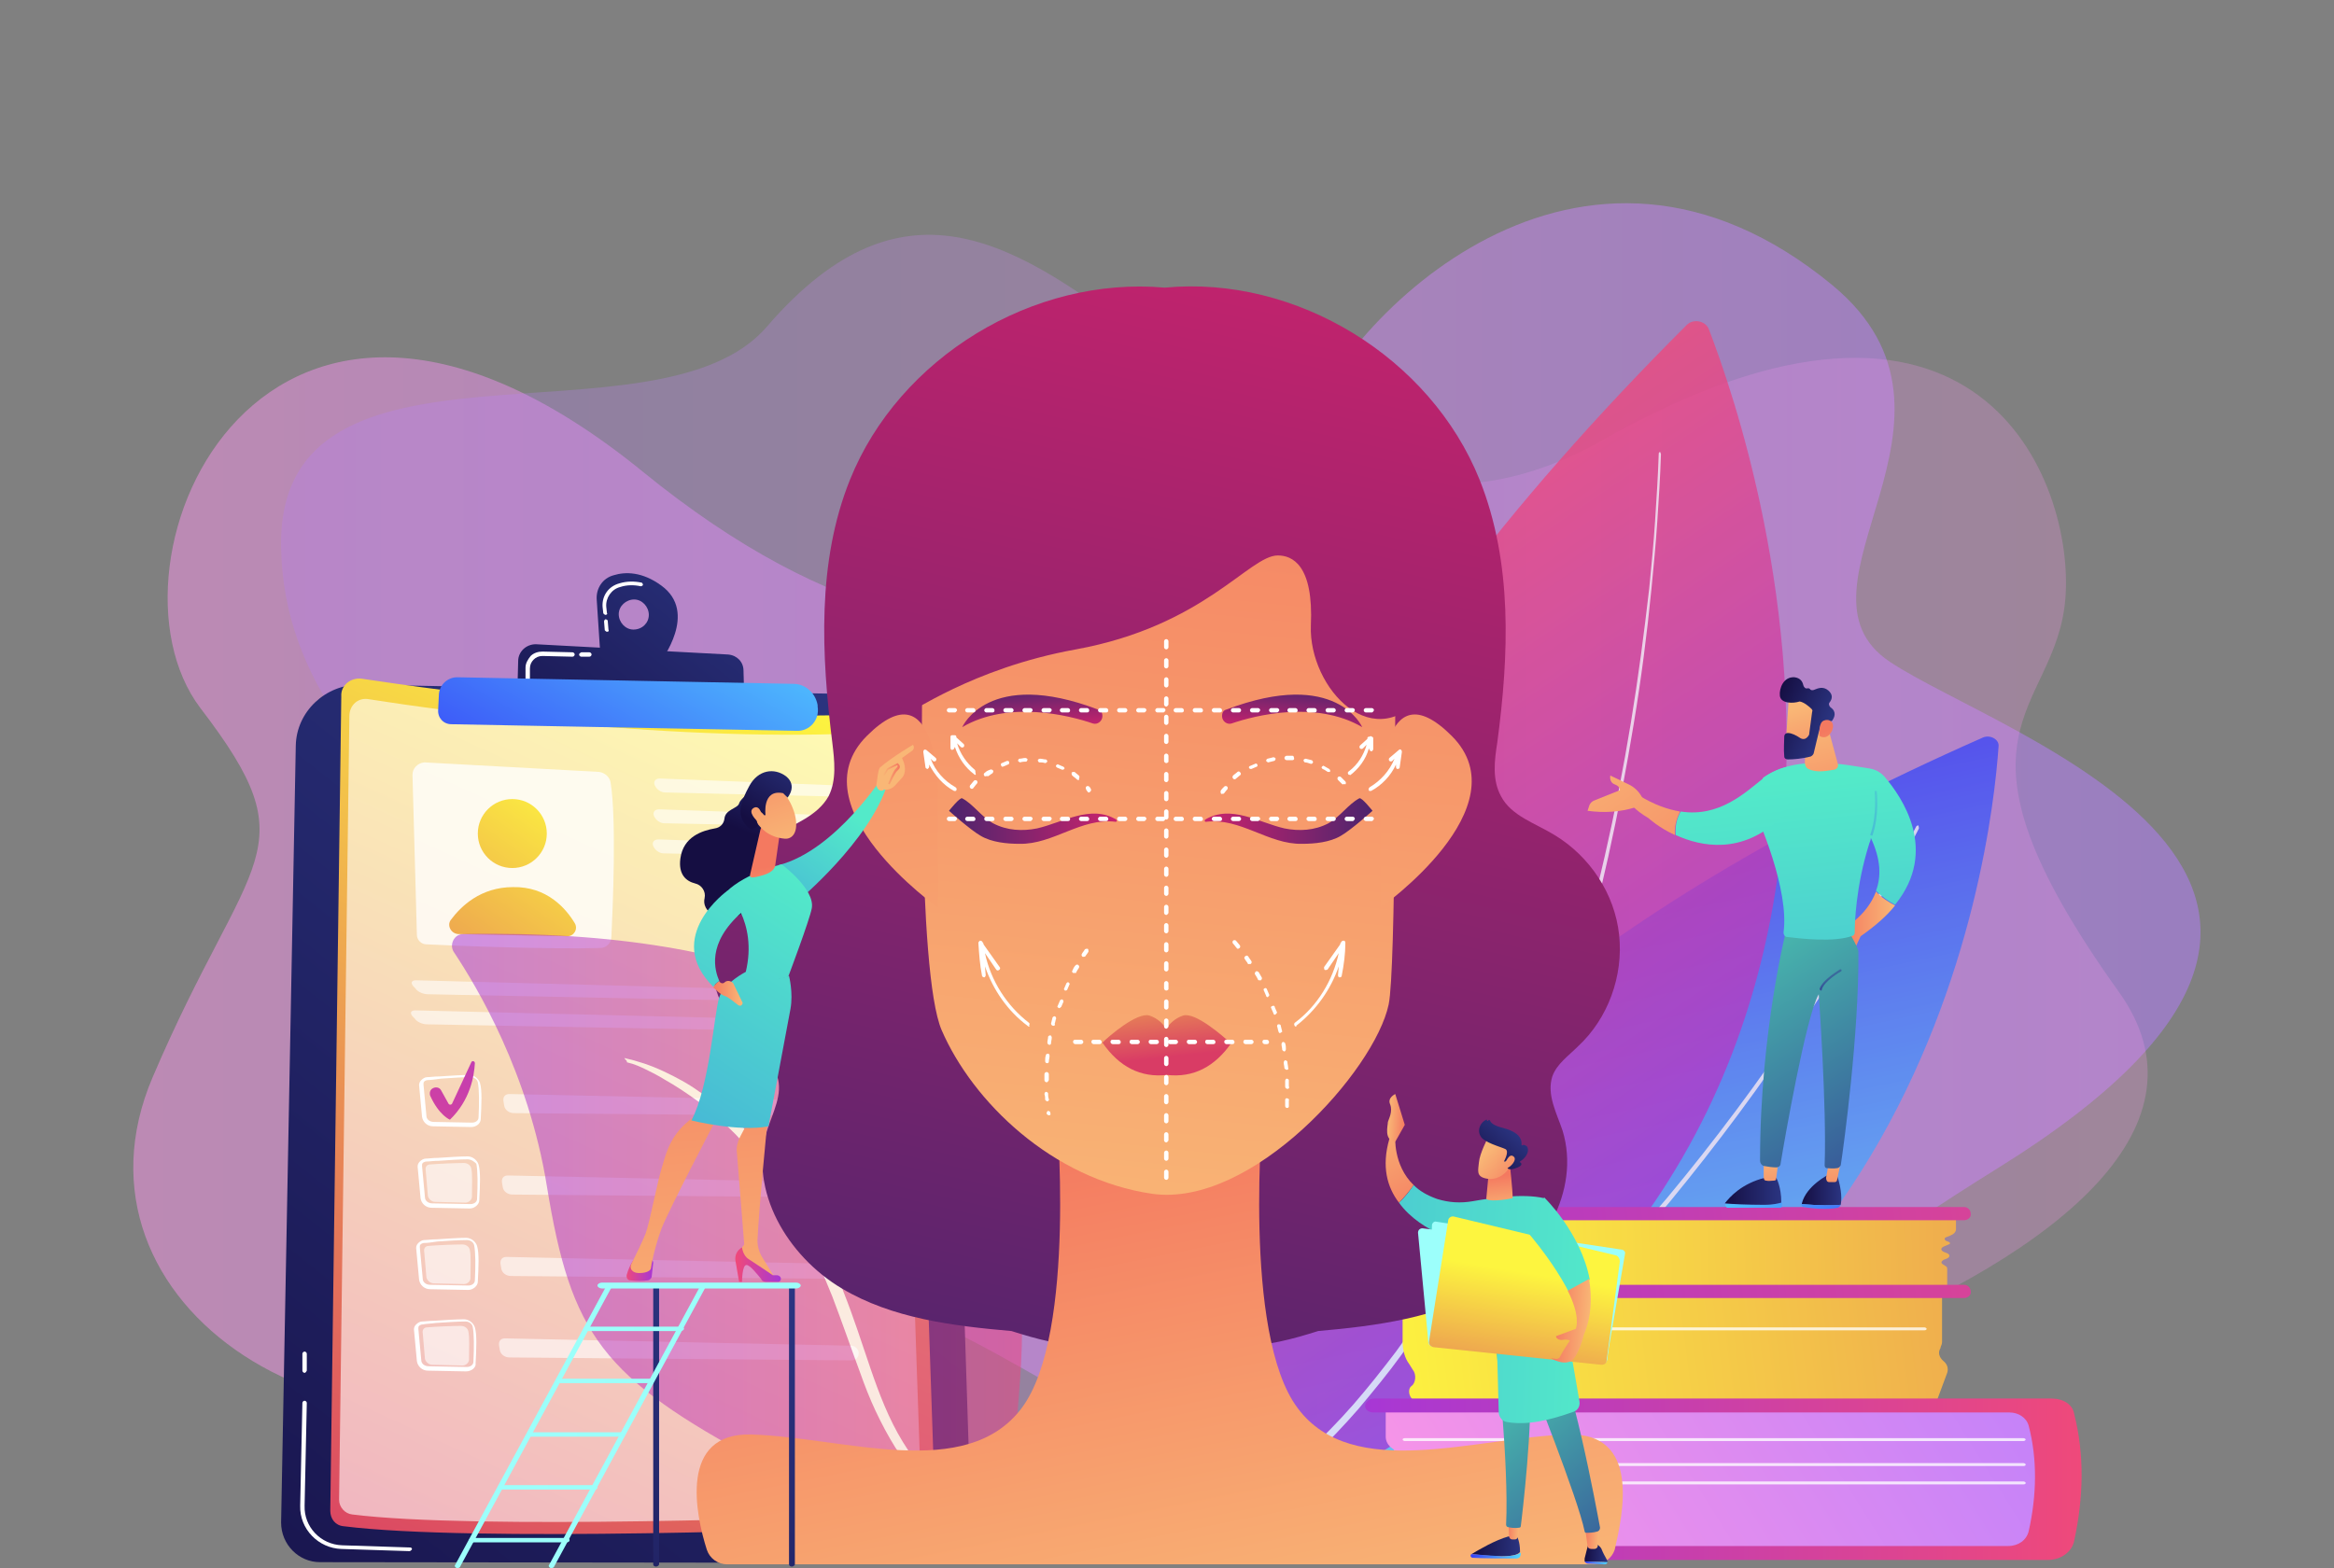
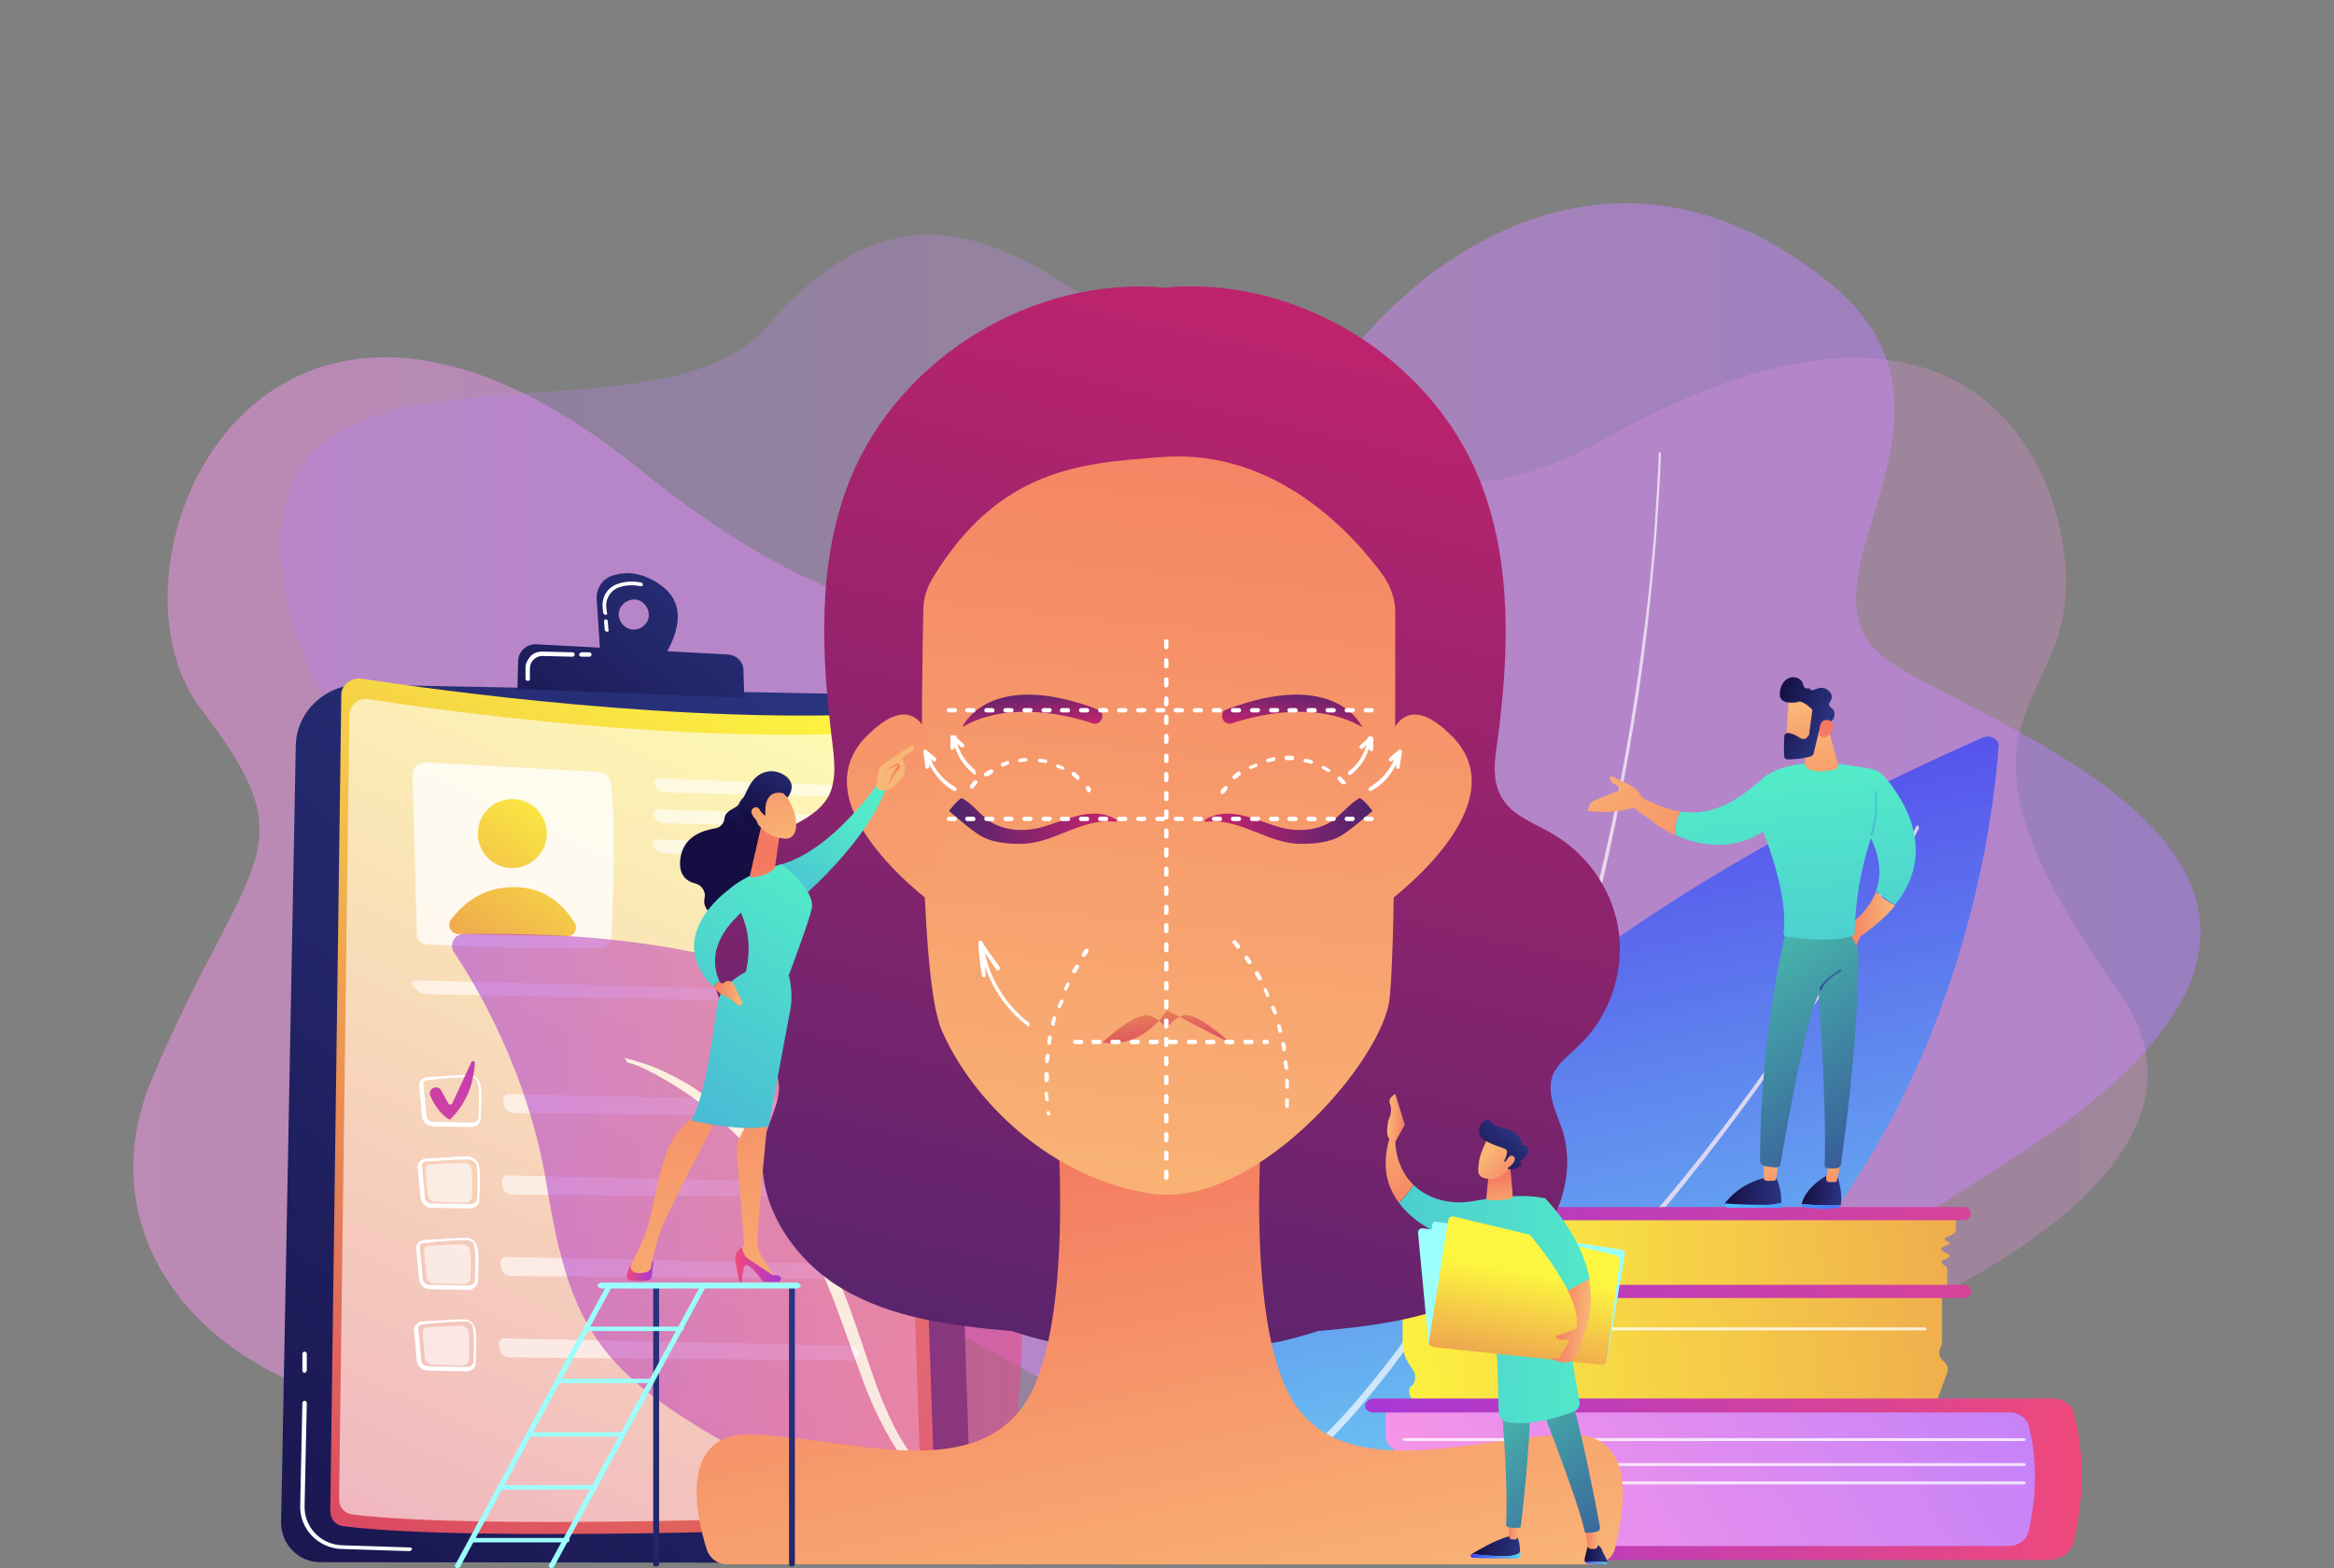
<svg xmlns="http://www.w3.org/2000/svg" id="Layer_1" x="0px" y="0px" viewBox="0 0 318 213.7" style="enable-background:new 0 0 318 213.7;" xml:space="preserve">
  <rect x="0" y="0" width="318" height="213.7" fill="#808080" stroke="none" />
  <style type="text/css">
	.st0{opacity:0.5;fill:url(#SVGID_1_);}
	.st1{opacity:0.26;fill:url(#SVGID_2_);}
	.st2{opacity:0.76;}
	.st3{fill:url(#SVGID_3_);}
	.st4{opacity:0.86;fill:#FFFFFF;}
	.st5{opacity:0.79;}
	.st6{fill:url(#SVGID_4_);}
	.st7{fill:url(#SVGID_5_);}
	.st8{fill:#FFFFFF;}
	.st9{fill:url(#SVGID_6_);}
	.st10{opacity:0.6;fill:#FFFFFF;}
	.st11{opacity:0.78;fill:#FFFFFF;}
	.st12{fill:url(#SVGID_7_);}
	.st13{fill:url(#SVGID_8_);}
	.st14{opacity:0.6;}
	.st15{fill:url(#SVGID_9_);}
	.st16{fill:url(#SVGID_10_);}
	.st17{fill:url(#SVGID_11_);}
	.st18{fill:url(#SVGID_12_);}
	.st19{fill:url(#SVGID_13_);}
	.st20{fill:url(#SVGID_14_);}
	.st21{fill:url(#SVGID_15_);}
	.st22{fill:url(#SVGID_16_);}
	.st23{fill:url(#SVGID_17_);}
	.st24{fill:url(#SVGID_18_);}
	.st25{fill:url(#SVGID_19_);}
	.st26{fill:url(#SVGID_20_);}
	.st27{fill:url(#SVGID_21_);}
	.st28{fill:url(#SVGID_22_);}
	.st29{fill:url(#SVGID_23_);}
	.st30{fill:url(#SVGID_24_);}
	.st31{fill:url(#SVGID_25_);}
	.st32{fill:url(#SVGID_26_);}
	.st33{fill:url(#SVGID_27_);}
	.st34{fill:url(#SVGID_28_);}
	.st35{fill:url(#SVGID_29_);}
	.st36{fill:url(#SVGID_30_);}
	.st37{fill:url(#SVGID_31_);}
	.st38{fill:url(#SVGID_32_);}
	.st39{fill:url(#SVGID_33_);}
	.st40{fill:url(#SVGID_34_);}
	.st41{fill:url(#SVGID_35_);}
	.st42{fill:url(#SVGID_36_);}
	.st43{opacity:0.54;}
	.st44{fill:url(#SVGID_37_);}
	.st45{fill:url(#SVGID_38_);}
	.st46{fill:url(#SVGID_39_);}
	.st47{fill:url(#SVGID_40_);}
	.st48{fill:url(#SVGID_41_);}
	.st49{fill:url(#SVGID_42_);}
	.st50{fill:url(#SVGID_43_);}
	.st51{fill:url(#SVGID_44_);}
	.st52{fill:url(#SVGID_45_);}
	.st53{fill:url(#SVGID_46_);}
	.st54{fill:url(#SVGID_47_);}
	.st55{fill:url(#SVGID_48_);}
	.st56{fill:url(#SVGID_49_);}
	.st57{fill:url(#SVGID_50_);}
	.st58{fill:url(#SVGID_51_);}
	.st59{fill:url(#SVGID_52_);}
	.st60{fill:url(#SVGID_53_);}
	.st61{fill:url(#SVGID_54_);}
	.st62{fill:url(#SVGID_55_);}
	.st63{fill:url(#SVGID_56_);}
	.st64{fill:url(#SVGID_57_);}
	.st65{fill:url(#SVGID_58_);}
	.st66{fill:url(#SVGID_59_);}
	.st67{fill:url(#SVGID_60_);}
	.st68{fill:url(#SVGID_61_);}
	.st69{fill:url(#SVGID_62_);}
	.st70{fill:url(#SVGID_63_);}
	.st71{fill:url(#SVGID_64_);}
	.st72{fill:url(#SVGID_65_);}
	.st73{fill:url(#SVGID_66_);}
	.st74{fill:url(#SVGID_67_);}
	.st75{fill:url(#SVGID_68_);}
	.st76{fill:url(#SVGID_69_);}
	.st77{fill:url(#SVGID_70_);}
	.st78{fill:url(#SVGID_71_);}
	.st79{fill:url(#SVGID_72_);}
	.st80{fill:url(#SVGID_73_);}
	.st81{fill:url(#SVGID_74_);}
	.st82{fill:url(#SVGID_75_);}
	.st83{fill:url(#SVGID_76_);}
	.st84{fill:url(#SVGID_77_);}
	.st85{fill:url(#SVGID_78_);}
	.st86{fill:url(#SVGID_79_);}
	.st87{fill:url(#SVGID_80_);}
	.st88{fill:url(#SVGID_81_);}
	.st89{fill:url(#SVGID_82_);}
	.st90{fill:url(#SVGID_83_);}
	.st91{fill:url(#SVGID_84_);}
	.st92{fill:url(#SVGID_85_);}
	.st93{fill:url(#SVGID_86_);}
	.st94{fill:url(#SVGID_87_);}
	.st95{fill:url(#SVGID_88_);}
	.st96{fill:url(#SVGID_89_);}
	.st97{fill:url(#SVGID_90_);}
	.st98{fill:url(#SVGID_91_);}
	.st99{fill:url(#SVGID_92_);}
	.st100{fill:url(#SVGID_93_);}
	.st101{fill:url(#SVGID_94_);}
</style>
  <g>
    <linearGradient id="SVGID_1_" gradientUnits="userSpaceOnUse" x1="-1663.282" y1="118.455" x2="-1381.664" y2="118.455" gradientTransform="matrix(-1 0 0 1 -1363.473 0)">
      <stop offset="0" style="stop-color:#B37CFF" />
      <stop offset="1" style="stop-color:#F895E7" />
    </linearGradient>
    <path class="st0" d="M249.7,38.9c21.8,18.1-7.4,41.2,7.8,51.3c15.1,10.1,77.8,29.8,14.7,69s-64.8,65.1-109.9,40.3   s-41.8-29.2-78.9-12.5s-75.8-9.3-62.6-40.2c13.2-30.9,21.6-30.6,6.5-50.3c-15-19.8,8.5-74.4,60.3-32.2s84.2,10.7,89.9-5.1   C183.1,43.4,215.2,10.4,249.7,38.9z" />
    <linearGradient id="SVGID_2_" gradientUnits="userSpaceOnUse" x1="-53.599" y1="118.344" x2="200.724" y2="118.344" gradientTransform="matrix(1 0 0 1 91.879 0)">
      <stop offset="0" style="stop-color:#B37CFF" />
      <stop offset="1" style="stop-color:#F895E7" />
    </linearGradient>
    <path class="st1" d="M104.5,44.5c-14.9,17.4-66.8-1.9-66.2,30.1c0.6,37.5,51.6,48.5,35.1,74.8s1.7,55.9,68,55.3   s173-33.6,147.3-69.5c-25.7-35.9-8.6-37.7-7.3-53.6s-11.7-50.7-63.1-21.6S142.4,0.5,104.5,44.5z" />
    <g class="st2">
      <linearGradient id="SVGID_3_" gradientUnits="userSpaceOnUse" x1="1705.15" y1="-5950.12" x2="1789.682" y2="-5950.12" gradientTransform="matrix(-0.209 -0.978 -0.978 0.209 -5234.29 3105.157)">
        <stop offset="0" style="stop-color:#53D8FF" />
        <stop offset="1" style="stop-color:#3840F7" />
      </linearGradient>
      <path class="st3" d="M272.3,101.7c-1,14.6-10.8,99.2-104.2,105.5c0,0-10.1-57.2,102.1-106.7C271.2,100.1,272.4,100.8,272.3,101.7z    " />
      <path class="st4" d="M261.4,113c-2.3,4.5-4.9,9-7.5,13.3c-2.6,4.4-5.3,8.7-8.2,12.9c-5.6,8.5-11.7,16.7-18.2,24.6    c-3.3,3.9-6.6,7.8-10.1,11.5c-3.5,3.7-7.2,7.3-11,10.7c-3.8,3.4-7.8,6.6-11.9,9.7c-4.2,3-8.5,5.8-12.9,8.2c-0.2,0.1-0.6,0-0.7-0.2    c-0.1-0.2,0-0.6,0.2-0.7l0,0l0,0c4.4-2.4,8.7-5.2,12.9-8.1c4.1-3,8-6.2,11.9-9.6c3.8-3.4,7.4-6.9,11-10.6    c3.5-3.7,6.9-7.5,10.2-11.4c6.5-7.8,12.6-16,18.3-24.5c2.8-4.2,5.6-8.5,8.2-12.9c2.6-4.4,5.2-8.8,7.5-13.3l0,0    c0.1-0.1,0.2-0.1,0.3-0.1C261.4,112.7,261.5,112.9,261.4,113z" />
    </g>
    <g class="st5">
      <linearGradient id="SVGID_4_" gradientUnits="userSpaceOnUse" x1="1064.731" y1="-4328.139" x2="1168.902" y2="-4328.139" gradientTransform="matrix(-0.561 -0.828 -0.828 0.561 -2756.383 3477.34)">
        <stop offset="0" style="stop-color:#A737D5" />
        <stop offset="1" style="stop-color:#EF497A" />
      </linearGradient>
-       <path class="st6" d="M232.8,44.8c6.6,17.1,40.6,117.6-62.6,162.2c0,0-42.1-61.2,59.6-162.7C230.7,43.4,232.3,43.7,232.8,44.8z" />
      <path class="st4" d="M226.3,61.9c-0.1,3.1-0.3,6.2-0.5,9.2c-0.2,3.1-0.5,6.1-0.8,9.2c-0.6,6.1-1.4,12.3-2.4,18.3    c-2,12.2-4.6,24.3-8.1,36.1c-3.5,11.8-8,23.4-13.8,34.3c-2.9,5.5-6.1,10.7-9.8,15.7c-1.8,2.5-3.8,4.9-5.8,7.3    c-2,2.3-4.2,4.6-6.4,6.7c-0.2,0.2-0.5,0.2-0.7,0c-0.2-0.2-0.2-0.5,0-0.7l0,0l0,0c2.2-2.1,4.4-4.3,6.4-6.6c2-2.3,3.9-4.7,5.8-7.2    c3.6-4.9,6.9-10.2,9.8-15.6c5.8-10.8,10.3-22.4,13.9-34.1c3.6-11.8,6.3-23.8,8.3-36c1-6.1,1.8-12.2,2.5-18.3    c0.3-3.1,0.6-6.1,0.8-9.2c0.2-3.1,0.4-6.1,0.5-9.2l0,0c0-0.1,0.1-0.2,0.2-0.2C226.2,61.7,226.3,61.8,226.3,61.9z" />
    </g>
    <g>
      <linearGradient id="SVGID_5_" gradientUnits="userSpaceOnUse" x1="-26.928" y1="-31.643" x2="-141.951" y2="119.436" gradientTransform="matrix(1 1.900000e-02 -1.900000e-02 1 157.789 129.285)">
        <stop offset="0" style="stop-color:#2B3582" />
        <stop offset="1" style="stop-color:#150E42" />
      </linearGradient>
      <path class="st7" d="M49,93.3l72.5,1.4c4,0.1,7.2,3.3,7.4,7.3l3.4,105.3c0.1,3.1-2.4,5.7-5.5,5.7l-83.2-0.1    c-2.9,0-5.3-2.4-5.3-5.4l2-105.9C40.4,97,44.3,93.3,49,93.3z" />
      <path class="st8" d="M55.8,211.4C55.8,211.4,55.8,211.4,55.8,211.4l-9.3-0.3c-3.1-0.1-5.7-2.7-5.6-5.9l0.3-14    c0-0.1,0.1-0.3,0.3-0.3c0,0,0,0,0,0c0.1,0,0.3,0.1,0.3,0.3l-0.3,14c-0.1,2.9,2.2,5.3,5.1,5.4l9.3,0.3c0.1,0,0.3,0.1,0.2,0.3    C56,211.3,55.9,211.4,55.8,211.4z" />
      <path class="st8" d="M41.5,187.1C41.5,187.1,41.5,187.1,41.5,187.1c-0.1,0-0.3-0.1-0.3-0.3l0-2.3c0-0.1,0.1-0.3,0.3-0.3    c0.1,0,0.3,0.1,0.3,0.3l0,2.3C41.7,187,41.6,187.1,41.5,187.1z" />
      <g>
        <linearGradient id="SVGID_6_" gradientUnits="userSpaceOnUse" x1="966.63" y1="489.413" x2="866.944" y2="585.182" gradientTransform="matrix(0.93 -0.368 0.368 0.93 -967.069 -3.729)">
          <stop offset="0" style="stop-color:#FDF53F" />
          <stop offset="1" style="stop-color:#D93C65" />
        </linearGradient>
        <path class="st9" d="M49.3,92.5c9.9,1.5,43.9,6.3,72.1,4.7c1.3-0.1,2.4,0.9,2.4,2.2l3.6,105.8c0,1.5-1.1,2.7-2.5,2.7     c-11.9,0.5-60.7,2.3-78.1,0.1c-1.1-0.1-1.8-1-1.8-2.1l1.5-111C46.4,93.4,47.8,92.3,49.3,92.5z" />
        <path class="st10" d="M50.3,95.3c9.5,1.5,42.2,6.1,69.4,4.5c1.2-0.1,2.3,0.9,2.3,2.1l3.5,101.8c0,1.4-1,2.6-2.4,2.6     c-11.4,0.5-58.4,2.2-75.1,0.1c-1-0.1-1.8-1-1.8-2l1.4-106.8C47.6,96.1,48.8,95,50.3,95.3z" />
        <path class="st11" d="M56.2,105.6l0.6,21.8c0,0.7,0.6,1.3,1.3,1.3c4,0.2,16.6,0.7,23.7,0.5c0.8,0,1.5-0.7,1.5-1.5     c0.2-4.1,0.7-16-0.1-21c-0.1-0.8-0.8-1.4-1.6-1.5l-23.8-1.3C56.9,104,56.2,104.7,56.2,105.6z" />
        <linearGradient id="SVGID_7_" gradientUnits="userSpaceOnUse" x1="-82.668" y1="-22.322" x2="-118.031" y2="30.326" gradientTransform="matrix(1 1.900000e-02 -1.900000e-02 1 157.789 129.285)">
          <stop offset="0" style="stop-color:#FDF53F" />
          <stop offset="1" style="stop-color:#D93C65" />
        </linearGradient>
        <circle class="st12" cx="69.8" cy="113.6" r="4.7" />
        <linearGradient id="SVGID_8_" gradientUnits="userSpaceOnUse" x1="-76.629" y1="-18.265" x2="-111.991" y2="34.382" gradientTransform="matrix(1 1.900000e-02 -1.900000e-02 1 157.789 129.285)">
          <stop offset="0" style="stop-color:#FDF53F" />
          <stop offset="1" style="stop-color:#D93C65" />
        </linearGradient>
        <path class="st13" d="M62.4,127.3l14.9,0.3c0.9,0,1.5-1,1-1.8c-1.2-2-3.8-5-8.4-4.9c-4.4,0-7.1,2.6-8.5,4.5     C60.9,126.1,61.4,127.2,62.4,127.3z" />
        <g class="st14">
          <path class="st8" d="M115.7,108.6c0.6,0,1-0.3,1-0.7c0-0.4-0.5-0.7-1-0.8l-25.8-1c-0.6,0-0.9,0.4-0.7,0.9l0,0      c0.2,0.5,0.8,1,1.4,1L115.7,108.6z" />
        </g>
        <g class="st14">
          <path class="st8" d="M89.8,110.3c-0.6,0-0.9,0.4-0.7,0.9l0,0c0.2,0.5,0.8,1,1.4,1l25.2,0.5c0.6,0,1-0.3,1-0.7      c0-0.4-0.5-0.7-1-0.8L89.8,110.3z" />
        </g>
        <g class="st14">
          <path class="st8" d="M89.7,114.4c-0.6,0-0.9,0.4-0.7,0.9l0,0c0.2,0.5,0.8,1,1.4,1l25.2,0.5c0.6,0,1-0.3,1-0.7      c0-0.4-0.5-0.7-1-0.8L89.7,114.4z" />
        </g>
        <g class="st14">
          <path class="st8" d="M117.7,136.7c0.6,0,1-0.3,1-0.7c0-0.4-0.5-0.7-1.1-0.8l-60.9-1.6c-0.6,0-0.8,0.3-0.4,0.8l0.3,0.3      c0.3,0.5,1.1,0.8,1.7,0.8L117.7,136.7z" />
        </g>
        <g class="st14">
-           <path class="st8" d="M56.6,137.7c-0.6,0-0.8,0.3-0.4,0.8l0.3,0.3c0.3,0.5,1.1,0.8,1.7,0.8l59.5,1.1c0.6,0,1-0.3,1-0.7      s-0.5-0.7-1.1-0.8L56.6,137.7z" />
-         </g>
+           </g>
        <g>
          <path class="st8" d="M64.2,153.6C64.2,153.6,64.2,153.6,64.2,153.6l-5.2-0.1c-0.8,0-1.4-0.6-1.5-1.3l-0.4-4.3      c0-0.3,0.1-0.5,0.3-0.7c0.2-0.2,0.5-0.4,0.8-0.4l0,0c0.4,0,1-0.1,1.7-0.1c1.4-0.1,3.1-0.2,4-0.2c0.7,0,1.3,0.5,1.5,1.1      c0.3,1,0.2,2.9,0.1,4.9C65.5,153.1,64.9,153.6,64.2,153.6z M58.3,147.2c-0.2,0-0.4,0.1-0.5,0.2c-0.1,0.1-0.1,0.2-0.1,0.4      l0.4,4.3c0,0.4,0.4,0.8,1,0.8l5.2,0.1c0.5,0,0.9-0.3,0.9-0.7c0.1-2,0.1-3.8-0.1-4.8c-0.1-0.4-0.5-0.7-1-0.7      c-0.9,0-2.6,0.1-4,0.2C59.3,147.1,58.7,147.2,58.3,147.2L58.3,147.2z" />
          <g class="st14">
            <path class="st8" d="M69.4,149.1c-0.6,0-0.9,0.4-0.8,1l0.1,0.6c0.1,0.6,0.7,1,1.3,1l46.6,0.4c0.6,0,1-0.4,1-1c0-0.5-0.5-1-1-1       L69.4,149.1z" />
          </g>
          <linearGradient id="SVGID_9_" gradientUnits="userSpaceOnUse" x1="-83.209" y1="-0.584" x2="-109.632" y2="44.514" gradientTransform="matrix(1 1.900000e-02 -1.900000e-02 1 157.789 129.285)">
            <stop offset="0" style="stop-color:#A737D5" />
            <stop offset="1" style="stop-color:#EF497A" />
          </linearGradient>
          <path class="st15" d="M59,148.3L59,148.3c0.4-0.2,0.9-0.1,1.1,0.3l1,1.8c0.1,0.2,0.4,0.2,0.5,0l2.6-5.6c0.1-0.3,0.5-0.2,0.5,0.1      c-0.1,1.7-0.6,5-3.4,7.7c0,0-1.5-0.6-2.7-3.3C58.5,148.9,58.6,148.5,59,148.3z" />
          <path class="st8" d="M64,164.7C64,164.7,63.9,164.7,64,164.7l-5.2-0.1c-0.8,0-1.4-0.6-1.5-1.3l-0.4-4.3c0-0.3,0.1-0.5,0.3-0.7      c0.2-0.2,0.5-0.4,0.8-0.4l0,0c0.4,0,1-0.1,1.7-0.1c1.4-0.1,3.1-0.2,4-0.2c0.7,0,1.3,0.5,1.5,1.1c0.3,1,0.2,2.9,0.1,4.9      C65.3,164.1,64.7,164.7,64,164.7z M63.7,158c-1,0-2.6,0.1-3.9,0.2c-0.7,0-1.3,0.1-1.7,0.1h0c-0.2,0-0.4,0.1-0.5,0.2      c-0.1,0.1-0.1,0.2-0.1,0.4l0.4,4.3c0,0.4,0.4,0.8,1,0.8l5.2,0.1c0.5,0,0.9-0.3,0.9-0.7c0.1-2,0.1-3.8-0.1-4.8      C64.6,158.3,64.2,158,63.7,158C63.7,158,63.7,158,63.7,158z" />
          <path class="st10" d="M58.6,158.7c1.1-0.1,3.5-0.2,4.6-0.2c0.5,0,0.9,0.3,1,0.7c0.2,0.8,0.1,2.4,0.1,3.9c0,0.4-0.4,0.8-0.9,0.8      l-4.1-0.1c-0.5,0-0.9-0.4-1-0.8l-0.3-3.5C57.9,159,58.2,158.7,58.6,158.7z" />
          <g class="st14">
            <path class="st8" d="M69.2,160.2c-0.6,0-0.9,0.4-0.8,1l0.1,0.6c0.1,0.6,0.7,1,1.3,1l46.6,0.4c0.6,0,1-0.4,1-1c0-0.5-0.5-1-1-1       L69.2,160.2z" />
          </g>
          <path class="st8" d="M63.8,175.8C63.7,175.8,63.7,175.8,63.8,175.8l-5.2-0.1c-0.8,0-1.4-0.6-1.5-1.3l-0.4-4.3      c0-0.3,0.1-0.5,0.3-0.7c0.2-0.2,0.5-0.4,0.8-0.4l0,0c0.4,0,1-0.1,1.7-0.1c1.4-0.1,3.1-0.2,4-0.2c0.7,0,1.3,0.5,1.5,1.1      c0.3,1,0.2,2.9,0.1,4.9C65.1,175.2,64.5,175.8,63.8,175.8z M57.8,169.4c-0.2,0-0.4,0.1-0.5,0.2c-0.1,0.1-0.1,0.2-0.1,0.4      l0.4,4.3c0,0.4,0.4,0.8,1,0.8l5.2,0.1c0.5,0,0.9-0.3,0.9-0.7c0.1-2,0.1-3.8-0.1-4.8c-0.1-0.4-0.5-0.7-1-0.7      c-0.9,0-2.6,0.1-4,0.2C58.9,169.3,58.3,169.4,57.8,169.4L57.8,169.4z" />
          <path class="st10" d="M58.4,169.8c1.1-0.1,3.5-0.2,4.6-0.2c0.5,0,0.9,0.3,1,0.7c0.2,0.8,0.1,2.4,0.1,3.9c0,0.4-0.4,0.8-0.9,0.8      l-4.1-0.1c-0.5,0-0.9-0.4-1-0.8l-0.3-3.5C57.7,170.1,58,169.8,58.4,169.8z" />
          <g class="st14">
            <path class="st8" d="M69,171.3c-0.6,0-0.9,0.4-0.8,1l0.1,0.6c0.1,0.6,0.7,1,1.3,1l46.6,0.4c0.6,0,1-0.4,1-1c0-0.5-0.5-1-1-1       L69,171.3z" />
          </g>
          <path class="st8" d="M63.5,186.9C63.5,186.9,63.5,186.9,63.5,186.9l-5.2-0.1c-0.8,0-1.4-0.6-1.5-1.3l-0.4-4.3      c0-0.3,0.1-0.5,0.3-0.7c0.2-0.2,0.5-0.4,0.8-0.4l0,0c0.4,0,1-0.1,1.7-0.1c1.4-0.1,3.1-0.2,4-0.2c0.7,0,1.3,0.5,1.5,1.1      c0.3,1,0.2,2.9,0.1,4.9C64.9,186.3,64.3,186.9,63.5,186.9z M57.6,180.5c-0.2,0-0.4,0.1-0.5,0.2c-0.1,0.1-0.1,0.2-0.1,0.4      l0.4,4.3c0,0.4,0.4,0.8,1,0.8l5.2,0.1c0.5,0,0.9-0.3,0.9-0.7c0.1-2,0.1-3.8-0.1-4.8c-0.1-0.4-0.5-0.7-1-0.7      c-0.9,0-2.6,0.1-4,0.2C58.7,180.4,58.1,180.4,57.6,180.5L57.6,180.5z" />
          <path class="st10" d="M58.2,180.9c1.1-0.1,3.5-0.2,4.6-0.2c0.5,0,0.9,0.3,1,0.7c0.2,0.8,0.1,2.4,0.1,3.9c0,0.4-0.4,0.8-0.9,0.8      l-4.1-0.1c-0.5,0-0.9-0.4-1-0.8l-0.3-3.5C57.5,181.2,57.8,180.9,58.2,180.9z" />
          <g class="st14">
            <path class="st8" d="M68.8,182.4c-0.6,0-0.9,0.4-0.8,1l0.1,0.6c0.1,0.6,0.7,1,1.3,1l46.6,0.4c0.6,0,1-0.4,1-1c0-0.5-0.5-1-1-1       L68.8,182.4z" />
          </g>
        </g>
      </g>
      <linearGradient id="SVGID_10_" gradientUnits="userSpaceOnUse" x1="181.108" y1="115.686" x2="147.731" y2="159.594" gradientTransform="matrix(1 1.990000e-02 -1.990000e-02 1 -80.376 -50.151)">
        <stop offset="0" style="stop-color:#2B3582" />
        <stop offset="1" style="stop-color:#150E42" />
      </linearGradient>
      <path class="st16" d="M90.1,79.8c-2.6-1.9-4.9-1.9-6.5-1.4c-1.5,0.4-2.4,1.8-2.3,3.3l0.5,7.6l8.2,0.9C90,90.1,95.2,83.5,90.1,79.8    z M86.3,85.8c-1.1,0-2-1-2-2.1c0-1.1,1-2,2.1-2c1.1,0,2,1,2,2.1C88.4,84.9,87.5,85.8,86.3,85.8z" />
      <path class="st8" d="M82.7,86.1c-0.1,0-0.2-0.1-0.3-0.2l-0.1-1.2c0-0.1,0.1-0.3,0.2-0.3c0.1,0,0.3,0.1,0.3,0.2l0.1,1.2    C83,86,82.9,86.1,82.7,86.1C82.7,86.1,82.7,86.1,82.7,86.1z M82.5,83.8c-0.1,0-0.2-0.1-0.3-0.2l-0.1-0.9c-0.1-1.5,0.8-2.8,2.3-3.2    c1-0.3,2-0.3,3-0.1c0.1,0,0.2,0.2,0.2,0.3c0,0.1-0.2,0.2-0.3,0.2c-0.9-0.2-1.9-0.2-2.8,0.1c-1.2,0.3-2,1.5-1.9,2.7l0.1,0.9    C82.8,83.6,82.7,83.8,82.5,83.8C82.5,83.8,82.5,83.8,82.5,83.8z" />
      <linearGradient id="SVGID_11_" gradientUnits="userSpaceOnUse" x1="-56.883" y1="-56.257" x2="-90.258" y2="-12.352" gradientTransform="matrix(1 1.900000e-02 -1.900000e-02 1 157.789 129.285)">
        <stop offset="0" style="stop-color:#2B3582" />
        <stop offset="1" style="stop-color:#150E42" />
      </linearGradient>
      <path class="st17" d="M70.5,93.9l0.1-3.8c0-1.3,1.1-2.3,2.4-2.3l26.2,1.4c1.2,0.1,2.1,1,2.1,2.2l0.1,3.7L70.5,93.9z" />
      <path class="st8" d="M80.3,89.5C80.3,89.5,80.3,89.5,80.3,89.5l-1.1,0c-0.1,0-0.3-0.1-0.3-0.3c0-0.1,0.1-0.2,0.3-0.3l1.1,0    c0.1,0,0.3,0.1,0.3,0.3C80.6,89.3,80.5,89.5,80.3,89.5z" />
      <path class="st8" d="M71.9,92.8C71.9,92.8,71.9,92.8,71.9,92.8c-0.1,0-0.3-0.1-0.3-0.3l0-1.5c0-0.6,0.3-1.1,0.7-1.6    c0.4-0.4,1-0.6,1.6-0.6l4.1,0.1c0.1,0,0.3,0.1,0.3,0.3c0,0.1-0.1,0.3-0.3,0.3l-4.1-0.1c-0.5,0-0.9,0.2-1.2,0.5    c-0.3,0.3-0.5,0.7-0.5,1.2l0,1.5C72.2,92.7,72.1,92.8,71.9,92.8z" />
      <linearGradient id="SVGID_12_" gradientUnits="userSpaceOnUse" x1="-61.089" y1="-53.572" x2="-84.134" y2="-11.256" gradientTransform="matrix(1 1.900000e-02 -1.900000e-02 1 157.789 129.285)">
        <stop offset="0" style="stop-color:#53D8FF" />
        <stop offset="1" style="stop-color:#3840F7" />
      </linearGradient>
-       <path class="st18" d="M62.3,92.3l45.8,0.9c1.6,0,3,1.2,3.3,2.9l0,0.2c0.3,1.8-1.1,3.4-2.9,3.3l-47-0.9c-1.1,0-1.9-0.9-1.8-2    l0.1-2.1C59.9,93.3,61,92.3,62.3,92.3z" />
    </g>
    <g>
      <g>
        <linearGradient id="SVGID_13_" gradientUnits="userSpaceOnUse" x1="194.486" y1="171.821" x2="378.035" y2="165.866">
          <stop offset="0" style="stop-color:#FDF53F" />
          <stop offset="1" style="stop-color:#D93C65" />
        </linearGradient>
        <path class="st19" d="M262.2,165.5v-0.2l-33.3,0.1l-33.3-0.1v0.2l-4.6,0v2c0,0.3,0.3,0.7,0.8,0.9l0.5,0.2     c0.4,0.2,0.3,0.5-0.2,0.6c-0.3,0.1-0.4,0.3-0.1,0.4l0.7,0.3c0.4,0.2,0.4,0.5,0,0.7l-0.5,0.2c-0.4,0.2-0.4,0.5,0,0.7l0.5,0.2     c0.4,0.1,0.4,0.4,0.1,0.6l-0.3,0.2c-0.2,0.1-0.3,0.3-0.3,0.4v3.1h3.3h66.5h3.3v-3.1c0-0.2-0.1-0.3-0.3-0.4l-0.3-0.2     c-0.3-0.2-0.2-0.4,0.1-0.6l0.5-0.2c0.4-0.2,0.4-0.5,0-0.7l-0.5-0.2c-0.4-0.2-0.4-0.5,0-0.7l0.7-0.3c0.3-0.1,0.2-0.3-0.1-0.4     c-0.5-0.1-0.6-0.5-0.2-0.6l0.5-0.2c0.5-0.2,0.8-0.5,0.8-0.9v-2L262.2,165.5z" />
        <linearGradient id="SVGID_14_" gradientUnits="userSpaceOnUse" x1="187.671" y1="199.324" x2="395.493" y2="173.079">
          <stop offset="0" style="stop-color:#FDF53F" />
          <stop offset="1" style="stop-color:#D93C65" />
        </linearGradient>
        <path class="st20" d="M191.1,175.9v6.9c0,1.2,0.3,2.3,0.9,3.1l0.5,0.8c0.5,0.6,0.4,1.8-0.2,2.2l0,0c-0.4,0.3-0.4,1-0.1,1.5l0.7,1     c0.5,0.7,0.5,1.8,0,2.4l-0.5,0.7c-0.4,0.6-0.4,1.7,0,2.3l0.5,0.7c0.4,0.5,0.4,1.4,0.1,2l-0.3,0.6c-0.2,0.4-0.3,1-0.3,1.5v10.9     h72.3l-0.9-5.5l0.7-2.7c0.1-0.4,0-0.8-0.2-1.1l0-0.1c-0.3-0.5-0.3-1.1,0.1-1.6l1.7-2.2c0.3-0.4,0.4-0.8,0.2-1.3l-2.3-6.5     c-0.1-0.3-0.1-0.6,0-0.9l1.3-3.5c0.2-0.6,0-1.2-0.5-1.6h0c-0.6-0.5-0.8-1.2-0.4-1.8l0-0.1c0.1-0.2,0.2-0.5,0.2-0.7v-7.7     L191.1,175.9z" />
        <linearGradient id="SVGID_15_" gradientUnits="userSpaceOnUse" x1="176.375" y1="182.749" x2="315.543" y2="164.879">
          <stop offset="0" style="stop-color:#A737D5" />
          <stop offset="1" style="stop-color:#EF497A" />
        </linearGradient>
        <path class="st21" d="M267.6,176.9h-77c-0.5,0-0.9-0.4-0.9-0.9l0,0c0-0.5,0.4-0.9,0.9-0.9h77c0.5,0,0.9,0.4,0.9,0.9l0,0     C268.6,176.5,268.1,176.9,267.6,176.9z" />
        <linearGradient id="SVGID_16_" gradientUnits="userSpaceOnUse" x1="176.375" y1="172.105" x2="315.543" y2="154.235">
          <stop offset="0" style="stop-color:#A737D5" />
          <stop offset="1" style="stop-color:#EF497A" />
        </linearGradient>
        <path class="st22" d="M267.6,166.3h-77c-0.5,0-0.9-0.4-0.9-0.9l0,0c0-0.5,0.4-0.9,0.9-0.9h77c0.5,0,0.9,0.4,0.9,0.9l0,0     C268.6,165.9,268.1,166.3,267.6,166.3z" />
        <g>
          <linearGradient id="SVGID_17_" gradientUnits="userSpaceOnUse" x1="292.032" y1="164.948" x2="200.383" y2="222.659">
            <stop offset="0" style="stop-color:#B37CFF" />
            <stop offset="1" style="stop-color:#F895E7" />
          </linearGradient>
          <path class="st23" d="M188.8,192.2v3.6c0,0.6,0.3,1.2,0.9,1.6l0.5,0.4c0.5,0.3,0.4,0.9-0.2,1.2l0,0c-0.4,0.1-0.4,0.5-0.1,0.8      l0.7,0.5c0.5,0.3,0.5,0.9,0,1.3l-0.5,0.4c-0.4,0.3-0.4,0.9,0,1.2l0.5,0.4c0.4,0.3,0.4,0.7,0.1,1l-0.3,0.3      c-0.2,0.2-0.3,0.5-0.3,0.8v5.7h88v-19.6L188.8,192.2z" />
          <path class="st11" d="M275.7,196.4h-84.3c-0.1,0-0.3-0.1-0.3-0.2c0-0.1,0.1-0.2,0.3-0.2h84.3c0.1,0,0.3,0.1,0.3,0.2      C276,196.2,275.9,196.4,275.7,196.4z" />
          <path class="st11" d="M275.7,199.8H193c-0.1,0-0.3-0.1-0.3-0.2s0.1-0.2,0.3-0.2h82.7c0.1,0,0.3,0.1,0.3,0.2      S275.9,199.8,275.7,199.8z" />
          <path class="st11" d="M275.7,202.3h-81.9c-0.1,0-0.3-0.1-0.3-0.2c0-0.1,0.1-0.2,0.3-0.2h81.9c0.1,0,0.3,0.1,0.3,0.2      C276,202.2,275.9,202.3,275.7,202.3z" />
          <linearGradient id="SVGID_18_" gradientUnits="userSpaceOnUse" x1="186.102" y1="201.552" x2="283.681" y2="201.552">
            <stop offset="0" style="stop-color:#A737D5" />
            <stop offset="1" style="stop-color:#EF497A" />
          </linearGradient>
          <path class="st24" d="M279.5,190.6h-92.3c-0.6,0-1.1,0.4-1.2,0.9c-0.1,0.6,0.5,1,1.1,1h86.7c1.2,0,2.3,0.7,2.6,1.8      c1.2,4.6,1.1,9.5,0,14.4c-0.3,1.2-1.4,2-2.8,2h-85c-0.6,0-1.1,0.4-1.2,0.9c-0.1,0.6,0.5,1,1.1,1H279c1.8,0,3.3-1.1,3.6-2.6      c1.3-6,1.4-11.8,0-17.3C282.4,191.4,281.1,190.6,279.5,190.6L279.5,190.6z" />
        </g>
      </g>
      <path class="st11" d="M262.2,181.3h-66.2c-0.1,0-0.3-0.1-0.3-0.2c0-0.1,0.1-0.2,0.3-0.2h66.2c0.1,0,0.3,0.1,0.3,0.2    C262.5,181.2,262.4,181.3,262.2,181.3z" />
    </g>
    <g>
      <linearGradient id="SVGID_19_" gradientUnits="userSpaceOnUse" x1="-307.98" y1="125.183" x2="-300.791" y2="125.183" gradientTransform="matrix(-1 0 0 1 -49.834 0)">
        <stop offset="0" style="stop-color:#F9B776" />
        <stop offset="1" style="stop-color:#F47960" />
      </linearGradient>
      <path class="st25" d="M255.6,121.5c0.7,0.8,1.8,1.5,2.6,1.9c-1.1,1.4-2.7,2.8-4.7,4.2l-0.6,1.3l-1.9-2.2    C251,126.6,254.3,125,255.6,121.5z" />
      <linearGradient id="SVGID_20_" gradientUnits="userSpaceOnUse" x1="-300.752" y1="162.165" x2="-295.362" y2="162.165" gradientTransform="matrix(-1 0 0 1 -49.834 0)">
        <stop offset="0" style="stop-color:#2B3582" />
        <stop offset="1" style="stop-color:#150E42" />
      </linearGradient>
      <path class="st26" d="M245.5,164.1c0,0,0-0.1,0-0.1c0.6-2.4,3.6-3.9,3.6-3.9l1.2,0.1c0.7,2.1,0.6,3.4,0.5,4c0,0,0,0,0,0    C249.8,164.3,247.8,164.3,245.5,164.1z" />
      <linearGradient id="SVGID_21_" gradientUnits="userSpaceOnUse" x1="-287.258" y1="155.806" x2="-306.867" y2="171.203" gradientTransform="matrix(-1 0 0 1 -49.834 0)">
        <stop offset="0" style="stop-color:#53D8FF" />
        <stop offset="1" style="stop-color:#3840F7" />
      </linearGradient>
      <path class="st27" d="M250.8,164.2c-0.1,0.2-0.2,0.3-0.4,0.4c-1.4,0.3-3.6,0.1-4.6-0.1c-0.2,0-0.4-0.2-0.4-0.4    C247.8,164.3,249.8,164.3,250.8,164.2z" />
      <linearGradient id="SVGID_22_" gradientUnits="userSpaceOnUse" x1="-299.253" y1="156.029" x2="-300.283" y2="165.014" gradientTransform="matrix(-1 0 0 1 -49.834 0)">
        <stop offset="0" style="stop-color:#F9B776" />
        <stop offset="1" style="stop-color:#F47960" />
      </linearGradient>
      <path class="st28" d="M250.8,158.4l-0.5,2.4c0,0.2-0.2,0.3-0.3,0.3c-0.2,0-0.5,0-0.8,0c-0.3,0-0.4-0.3-0.4-0.6l0.4-2.2H250.8z" />
      <linearGradient id="SVGID_23_" gradientUnits="userSpaceOnUse" x1="-283.774" y1="160.243" x2="-303.384" y2="175.64" gradientTransform="matrix(-1 0 0 1 -49.834 0)">
        <stop offset="0" style="stop-color:#53D8FF" />
        <stop offset="1" style="stop-color:#3840F7" />
      </linearGradient>
      <path class="st29" d="M240.4,164.2c1.3,0,2-0.2,2.4-0.3c0,0.1,0,0.3,0,0.4c0,0.1-0.1,0.3-0.2,0.3l-7.2,0c-0.2,0-0.4-0.3-0.3-0.5    C235.9,164.1,238.3,164.2,240.4,164.2z" />
      <linearGradient id="SVGID_24_" gradientUnits="userSpaceOnUse" x1="-292.544" y1="162.308" x2="-284.785" y2="162.308" gradientTransform="matrix(-1 0 0 1 -49.834 0)">
        <stop offset="0" style="stop-color:#2B3582" />
        <stop offset="1" style="stop-color:#150E42" />
      </linearGradient>
      <path class="st30" d="M235,164C235,164,235,163.9,235,164c0.7-0.9,2.3-2.7,5.5-3.5l1.5,0c0,0,0.7,1.2,0.7,3.4    c-0.4,0.1-1,0.3-2.4,0.3C238.3,164.2,235.9,164.1,235,164z" />
      <linearGradient id="SVGID_25_" gradientUnits="userSpaceOnUse" x1="-290.866" y1="156.99" x2="-291.896" y2="165.975" gradientTransform="matrix(-1 0 0 1 -49.834 0)">
        <stop offset="0" style="stop-color:#F9B776" />
        <stop offset="1" style="stop-color:#F47960" />
      </linearGradient>
      <path class="st31" d="M242.3,158.1c0,0.1-0.2,1.9-0.3,2.5c0,0.2-0.1,0.3-0.3,0.3c-0.3,0-0.7,0.1-1.1,0c-0.2,0-0.3-0.2-0.3-0.5    v-2.7L242.3,158.1z" />
      <linearGradient id="SVGID_26_" gradientUnits="userSpaceOnUse" x1="-278.633" y1="115.9" x2="-311.563" y2="166.999" gradientTransform="matrix(-1 0 0 1 -49.834 0)">
        <stop offset="0" style="stop-color:#50E7B7" />
        <stop offset="0.996" style="stop-color:#323992" />
      </linearGradient>
      <path class="st32" d="M243.5,126.2c0,0-3.7,14.2-3.7,32c0,0.3,0.2,0.6,0.5,0.7c0.5,0.1,1.2,0.2,1.7,0.2c0.3,0,0.6-0.2,0.6-0.5    c0.5-3.1,3.5-20.3,5.2-23.1c0,0,1.1,15.4,0.8,23.3c0,0.2,0.1,0.4,0.3,0.4c0.3,0,0.8,0.1,1.4,0c0.2,0,0.4-0.2,0.5-0.4    c0.4-2.6,2.5-18,2.4-29.1c0-0.6-1.7-3.4-1.7-3.4H243.5z" />
      <linearGradient id="SVGID_27_" gradientUnits="userSpaceOnUse" x1="-1066.606" y1="105.856" x2="-1071.894" y2="157.635" gradientTransform="matrix(-1 0 0 1 -817.603 0)">
        <stop offset="0" style="stop-color:#53EAC9" />
        <stop offset="0.996" style="stop-color:#45AED8" />
      </linearGradient>
      <path class="st33" d="M238.4,109c0.6-0.8,1.1-1.6,1.6-2.4c0.6-1.2,0,0.8,0.2-0.6c4.6-3.3,11.6-1.7,14.3-1.3    c0.9,0.1,1.7,0.5,2.3,1.2c2.3,2.7,7.4,10,1.4,17.4c-0.8-0.4-1.8-1.1-2.6-1.9c0.7-1.9,0.7-4.2-0.7-7.2c0,0.2-0.1,0.5-0.2,0.7    c-1.9,6-2,11.1-2,12.2c0,0.2-0.1,0.3-0.2,0.4c-2.5,1-7.3,0.4-9,0.2c-0.3,0-0.5-0.3-0.5-0.6c0.8-5.8-3.3-15.3-4.4-17.6    C238.6,109.3,238.5,109.2,238.4,109z" />
      <linearGradient id="SVGID_28_" gradientUnits="userSpaceOnUse" x1="-296.696" y1="98.682" x2="-300.601" y2="115.558" gradientTransform="matrix(-1 0 0 1 -49.834 0)">
        <stop offset="0" style="stop-color:#F9B776" />
        <stop offset="1" style="stop-color:#F47960" />
      </linearGradient>
      <path class="st34" d="M249.1,99.3l1.3,4.8c0.1,0.4-0.1,0.7-0.5,0.8c-0.8,0.1-2.3,0.5-3.5-0.1c-0.3-0.1-0.5-0.5-0.5-0.9l0.2-3.8    L249.1,99.3z" />
      <g>
        <linearGradient id="SVGID_29_" gradientUnits="userSpaceOnUse" x1="-3000.456" y1="-1709.724" x2="-3007.43" y2="-1700.497" gradientTransform="matrix(-0.921 -0.389 -0.389 0.921 -3183.956 503.998)">
          <stop offset="0" style="stop-color:#F9B776" />
          <stop offset="1" style="stop-color:#F47960" />
        </linearGradient>
        <path class="st35" d="M243.7,95.3c0,0.1-0.4,6.2-0.4,6.2l3.5,0.1l1.2-5.7C248,95.9,244.3,93.9,243.7,95.3z" />
        <linearGradient id="SVGID_30_" gradientUnits="userSpaceOnUse" x1="-3005.782" y1="-1707.508" x2="-2997.451" y2="-1707.508" gradientTransform="matrix(-0.921 -0.389 -0.389 0.921 -3183.956 503.998)">
          <stop offset="0" style="stop-color:#2B3582" />
          <stop offset="1" style="stop-color:#150E42" />
        </linearGradient>
        <path class="st36" d="M246.8,96.6c0.1,0.1,0.2,0.3,0.1,0.4l-0.4,3c0,0,0,0.1,0,0.1c-0.1,0.2-0.5,0.9-1.2,0.5     c-0.6-0.4-1.2-0.7-1.7-0.7c-0.3,0-0.5,0.2-0.5,0.5c0,0.6-0.1,1.7,0,2.7c0,0.3,0.3,0.4,0.5,0.4c0.7,0,2-0.1,3.1-0.4     c0.2-0.1,0.3-0.2,0.4-0.4c0.2-0.8,0.7-3,0.9-3.6c0.2-0.6,1-0.7,1.4-0.8c0.1,0,0.3-0.1,0.3-0.2c0.2-0.3,0.6-1.1-0.3-1.7     c-0.2-0.2-0.3-0.5-0.1-0.7c0.3-0.4,0.5-1-0.2-1.6c-0.7-0.6-1.4-0.3-1.9-0.1c-0.2,0.1-0.5,0.1-0.6-0.1c-0.1-0.1-0.2-0.1-0.3-0.1     c-0.3,0.1-0.5-0.1-0.6-0.4c-0.1-0.5-0.4-1-1.2-1.1c-1.5-0.1-2.1,1.5-2,2.5c0.1,1.1,1.8,1.1,2.7,0.8     C245.8,95.7,246.5,96.3,246.8,96.6z" />
        <linearGradient id="SVGID_31_" gradientUnits="userSpaceOnUse" x1="-3010.671" y1="-1702.418" x2="-3005.076" y2="-1708.157" gradientTransform="matrix(-0.921 -0.389 -0.389 0.921 -3183.956 503.998)">
          <stop offset="0" style="stop-color:#F9B776" />
          <stop offset="1" style="stop-color:#F47960" />
        </linearGradient>
        <path class="st37" d="M247.9,100.3c0,0-0.2-1.8,0.6-2.1c0.7-0.3,1.6,0.2,1.1,1.4C248.9,101,247.9,100.3,247.9,100.3z" />
      </g>
      <linearGradient id="SVGID_32_" gradientUnits="userSpaceOnUse" x1="-300.289" y1="101.786" x2="-308.427" y2="116.738" gradientTransform="matrix(-1 0 0 1 -49.834 0)">
        <stop offset="0" style="stop-color:#53EAC9" />
        <stop offset="0.996" style="stop-color:#45AED8" />
      </linearGradient>
      <path class="st38" d="M255.1,113.9c1-2.8,0.6-6.1,0.6-6.1l-0.3,0c0,0,0.4,3.3-0.6,6L255.1,113.9z" />
      <linearGradient id="SVGID_33_" gradientUnits="userSpaceOnUse" x1="-297.101" y1="129.62" x2="-299.862" y2="134.535" gradientTransform="matrix(-1 0 0 1 -49.834 0)">
        <stop offset="0" style="stop-color:#50E7B7" />
        <stop offset="0.996" style="stop-color:#323992" />
      </linearGradient>
      <path class="st39" d="M248.1,135c0.1,0,0.1,0,0.1-0.1c0.3-1.2,2.6-2.5,2.6-2.5c0.1,0,0.1-0.1,0.1-0.2c0-0.1-0.1-0.1-0.2-0.1    c-0.1,0.1-2.4,1.4-2.8,2.7C248,134.9,248,135,248.1,135C248.1,135,248.1,135,248.1,135z" />
      <g>
        <linearGradient id="SVGID_34_" gradientUnits="userSpaceOnUse" x1="-1054.557" y1="107.006" x2="-1060.218" y2="162.431" gradientTransform="matrix(-1 0 0 1 -817.603 0)">
          <stop offset="0" style="stop-color:#53EAC9" />
          <stop offset="0.996" style="stop-color:#45AED8" />
        </linearGradient>
        <path class="st40" d="M229,110.6c5.2,0.8,8.7-2.5,11.2-4.5c3.4-2.6,6-1.4,6-1.4l-3.6,6.8c-5.3,5-10.8,3.9-14.3,2.3     C228.2,112.5,228.5,111.4,229,110.6z" />
        <linearGradient id="SVGID_35_" gradientUnits="userSpaceOnUse" x1="-1033.872" y1="98.171" x2="-1057.929" y2="128.949" gradientTransform="matrix(-1 0 0 1 -817.603 0)">
          <stop offset="0" style="stop-color:#F9B776" />
          <stop offset="1" style="stop-color:#F47960" />
        </linearGradient>
        <path class="st41" d="M221.6,107.5l1.7,0.9c2.1,1.3,3.9,1.9,5.6,2.2c-0.4,0.8-0.8,1.9-0.7,3.2c-2.2-1-3.6-2.3-3.6-2.3     C220.7,109.2,221.6,107.5,221.6,107.5z" />
      </g>
      <linearGradient id="SVGID_36_" gradientUnits="userSpaceOnUse" x1="-1030.652" y1="100.687" x2="-1054.709" y2="131.466" gradientTransform="matrix(-1 0 0 1 -817.603 0)">
        <stop offset="0" style="stop-color:#F9B776" />
        <stop offset="1" style="stop-color:#F47960" />
      </linearGradient>
      <path class="st42" d="M216.5,109.9c0.1-0.4,0.4-0.7,0.7-0.8l3.5-1.4c0,0,0.1-0.5-0.7-0.8c-0.8-0.3-0.6-1.2-0.6-1.2    s1.1,0.5,2.7,1.3c0.9,0.5,1.4,1.2,1.7,1.8l-0.9,1.2c-2.2,0.7-4.4,0.8-6.6,0.5L216.5,109.9z" />
    </g>
    <g class="st43">
      <linearGradient id="SVGID_37_" gradientUnits="userSpaceOnUse" x1="61.528" y1="170.115" x2="146.769" y2="170.115">
        <stop offset="0" style="stop-color:#A737D5" />
        <stop offset="1" style="stop-color:#EF497A" />
      </linearGradient>
      <path class="st44" d="M146.8,213.1c0,0-9.3-4.6-8.2-20.1c1.1-15.3,8.7-67.3-75.5-65.7c-1.2,0-1.9,1.4-1.3,2.4    c3.2,4.8,10.2,16.5,12.7,31.9c3.3,20.3,7.5,26.1,29,37.6C124.9,210.6,146.8,213.1,146.8,213.1z" />
      <path class="st8" d="M85.1,144.2c1.8,0.4,3.6,1,5.3,1.8c1.7,0.8,3.4,1.7,4.9,2.8c1.6,1,3.1,2.2,4.5,3.5c1.4,1.3,2.8,2.6,4,4    c1.2,1.4,2.4,2.9,3.5,4.5c1.1,1.6,2.1,3.2,3,4.8c0.2,0.4,0.4,0.8,0.7,1.3c0.2,0.4,0.4,0.8,0.6,1.3c0.4,0.8,0.8,1.7,1.2,2.6    c0.8,1.7,1.5,3.4,2.1,5.2c1.4,3.5,2.5,7,3.7,10.5c1.2,3.5,2.5,6.9,4.4,10c0.9,1.5,2,3,3.3,4.3c1.2,1.3,2.6,2.5,4.1,3.6    c1.5,1.1,3,2,4.7,2.9c1.6,0.9,3.3,1.7,5,2.4l0,0c0.1,0,0.1,0.1,0.1,0.2c0,0.1-0.1,0.1-0.2,0.1c-1.7-0.6-3.5-1.3-5.2-2.1l-0.6-0.3    l-0.6-0.3c-0.4-0.2-0.8-0.4-1.2-0.6l-1.2-0.7c-0.4-0.2-0.8-0.5-1.2-0.8c-3.2-2-6-4.8-8-7.9c-1-1.6-1.9-3.3-2.7-5    c-0.8-1.7-1.5-3.5-2.1-5.2c-1.3-3.5-2.5-7-3.8-10.4c-0.7-1.7-1.4-3.4-2.1-5.1c-0.8-1.7-1.6-3.3-2.4-4.9c-0.9-1.6-1.8-3.2-2.8-4.7    c-1-1.5-2.1-3-3.2-4.4c-1.2-1.4-2.4-2.8-3.7-4c-0.3-0.3-0.7-0.6-1-0.9c-0.3-0.3-0.7-0.6-1-0.9c-0.3-0.3-0.7-0.6-1-0.9    c-0.4-0.3-0.7-0.6-1.1-0.8c-1.5-1.1-3-2.1-4.6-3c-0.8-0.5-1.6-0.9-2.4-1.3c-0.8-0.4-1.7-0.8-2.6-1l0,0c-0.1,0-0.1-0.1-0.1-0.2    C85,144.2,85.1,144.2,85.1,144.2z" />
    </g>
    <g>
      <linearGradient id="SVGID_38_" gradientUnits="userSpaceOnUse" x1="182.685" y1="24.898" x2="141.614" y2="203.904">
        <stop offset="0" style="stop-color:#CB236D" />
        <stop offset="1" style="stop-color:#4C246D" />
      </linearGradient>
      <path class="st45" d="M215,142.6c4.1-3.8,6.2-9.6,5.6-15.2s-4-10.7-8.8-13.6c-2.6-1.6-5.9-2.6-7.3-5.3c-1.2-2.2-0.9-4.8-0.5-7.3    c1.6-12,2.1-24.5-2.4-35.8c-6.7-16.7-25-27.9-42.9-26.2c-17.9-1.6-36.2,9.5-42.9,26.2c-4.5,11.2-3.9,23.8-2.4,35.8    c0.3,2.5,0.6,5.1-0.5,7.3c-1.5,2.7-4.7,3.8-7.3,5.3c-4.8,2.8-8.2,8-8.8,13.6c-0.6,5.6,1.5,11.4,5.6,15.2c1.3,1.3,2.9,2.4,3.5,4.1    c0.8,2.4-0.6,4.9-1.4,7.4c-2.5,8.2,2.8,17.1,10.2,21.5c6.9,4.1,15.1,5.1,23.1,5.8c3.5,1.1,7,2.1,10.7,2c3.9-0.1,7.9-1.5,10.1-4.7    c0-0.1,0.1-0.1,0.1-0.2c0,0.1,0.1,0.1,0.1,0.2c2.2,3.2,6.3,4.6,10.1,4.7c3.6,0.1,7.2-0.9,10.7-2c8-0.7,16.2-1.8,23.1-5.8    c7.4-4.4,12.7-13.3,10.2-21.5c-0.8-2.4-2.2-4.9-1.4-7.4C212.1,145,213.7,143.9,215,142.6z" />
      <linearGradient id="SVGID_39_" gradientUnits="userSpaceOnUse" x1="162.663" y1="227.463" x2="147.92" y2="154.107">
        <stop offset="0" style="stop-color:#F9B776" />
        <stop offset="1" style="stop-color:#F47960" />
      </linearGradient>
      <path class="st46" d="M213.6,195.5c-12.6,0.4-29.3,6.5-36.8-3.6c-7.6-10.1-4.7-41.2-4.7-41.2s-9.3-1-14.1-0.8    c-4.8-0.2-14.1,0.8-14.1,0.8s2.9,31.1-4.7,41.2c-7.6,10.1-24.2,4-36.8,3.6c-10-0.3-7.6,11-6.1,15.7c0.4,1.2,1.5,2,2.8,2h118.1    c1.3,0,2.4-0.8,2.8-2C221.1,206.4,223.6,195.2,213.6,195.5z" />
      <linearGradient id="SVGID_40_" gradientUnits="userSpaceOnUse" x1="151.216" y1="172.433" x2="165.029" y2="35.841">
        <stop offset="0" style="stop-color:#F9B776" />
        <stop offset="1" style="stop-color:#F47960" />
      </linearGradient>
      <path class="st47" d="M127,78.9c-0.7,1.2-1.2,2.7-1.2,4.1c-0.2,9.7-0.9,49.5,2.5,57.4c4.2,9.7,15,20.3,28.7,22.3    c13.6,1.9,30.3-16.8,32.2-25.8c1-4.7,0.9-43.2,0.9-53.5c0-1.7-0.6-3.4-1.6-4.9c-3.8-5.3-14.5-17.5-30.3-16.2    C147.4,63.1,136.1,63.8,127,78.9z" />
      <linearGradient id="SVGID_41_" gradientUnits="userSpaceOnUse" x1="187.351" y1="176.397" x2="201.582" y2="35.673">
        <stop offset="0" style="stop-color:#F9B776" />
        <stop offset="1" style="stop-color:#F47960" />
      </linearGradient>
      <path class="st48" d="M188.1,108.1c0,0,0-17.5,9.7-7.8c9.7,9.7-9.7,23.4-9.7,23.4V108.1z" />
      <linearGradient id="SVGID_42_" gradientUnits="userSpaceOnUse" x1="-1371.389" y1="176.397" x2="-1357.159" y2="35.673" gradientTransform="matrix(-1 0 0 1 -1242.812 0)">
        <stop offset="0" style="stop-color:#F9B776" />
        <stop offset="1" style="stop-color:#F47960" />
      </linearGradient>
      <path class="st49" d="M127.8,108.1c0,0,0-17.5-9.7-7.8c-9.7,9.7,9.7,23.4,9.7,23.4V108.1z" />
      <linearGradient id="SVGID_43_" gradientUnits="userSpaceOnUse" x1="174.629" y1="23.05" x2="133.559" y2="202.055">
        <stop offset="0" style="stop-color:#CB236D" />
        <stop offset="1" style="stop-color:#4C246D" />
      </linearGradient>
-       <path class="st50" d="M123.9,96.9c0,0.6,8.3-5.8,22.7-8.4c17.5-3.2,23.6-12.8,27.5-12.8c1.9,0,4.9,1.2,4.5,9.6    c-0.3,8.4,8.7,18.4,15.9,8.7c7.1-9.6-6.2-34.6-36.6-34S122.9,72.2,123.9,96.9z" />
      <linearGradient id="SVGID_44_" gradientUnits="userSpaceOnUse" x1="164.196" y1="111.843" x2="187.044" y2="111.843">
        <stop offset="0" style="stop-color:#CB236D" />
        <stop offset="1" style="stop-color:#4C246D" />
      </linearGradient>
      <path class="st51" d="M185.2,108.8c-1.5,0.8-2.6,2.5-4.2,3.4c-1.9,1-4,1.1-6,0.7c-3.5-0.8-7.3-3.3-10.8-1.2    c-0.1,0.1-0.1,0.3,0.1,0.3c4.7-0.6,8.5,3.1,13.1,3c1.7,0,3.8-0.2,5.3-1.1c1.4-0.8,4.3-3.4,4.3-3.4S185.5,108.6,185.2,108.8z" />
      <linearGradient id="SVGID_45_" gradientUnits="userSpaceOnUse" x1="-1422.193" y1="111.843" x2="-1399.346" y2="111.843" gradientTransform="matrix(-1 0 0 1 -1270.061 0)">
        <stop offset="0" style="stop-color:#CB236D" />
        <stop offset="1" style="stop-color:#4C246D" />
      </linearGradient>
      <path class="st52" d="M131.1,108.8c1.5,0.8,2.6,2.5,4.2,3.4c1.9,1,4,1.1,6,0.7c3.5-0.8,7.3-3.3,10.8-1.2c0.1,0.1,0.1,0.3-0.1,0.3    c-4.7-0.6-8.5,3.1-13.1,3c-1.7,0-3.8-0.2-5.3-1.1c-1.4-0.8-4.3-3.4-4.3-3.4S130.8,108.6,131.1,108.8z" />
      <linearGradient id="SVGID_46_" gradientUnits="userSpaceOnUse" x1="175.886" y1="99.963" x2="176.57" y2="93.194">
        <stop offset="0" style="stop-color:#CB236D" />
        <stop offset="1" style="stop-color:#4C246D" />
      </linearGradient>
      <path class="st53" d="M166.5,97.6L166.5,97.6c0,0.7,0.7,1.2,1.3,1c3.2-1.1,11.5-3.2,17.8,0.5c0,0-3.5-8.1-18.5-2.4    C166.7,96.8,166.5,97.1,166.5,97.6z" />
      <linearGradient id="SVGID_47_" gradientUnits="userSpaceOnUse" x1="-1397.826" y1="99.963" x2="-1397.141" y2="93.194" gradientTransform="matrix(-1 0 0 1 -1257 0)">
        <stop offset="0" style="stop-color:#CB236D" />
        <stop offset="1" style="stop-color:#4C246D" />
      </linearGradient>
      <path class="st54" d="M150.2,97.6L150.2,97.6c0,0.7-0.7,1.2-1.3,1c-3.2-1.1-11.5-3.2-17.8,0.5c0,0,3.5-8.1,18.5-2.4    C150,96.8,150.2,97.1,150.2,97.6z" />
      <linearGradient id="SVGID_48_" gradientUnits="userSpaceOnUse" x1="157.134" y1="126.746" x2="159.08" y2="144.111">
        <stop offset="0" style="stop-color:#FDF53F" />
        <stop offset="1" style="stop-color:#D93C65" />
      </linearGradient>
-       <path class="st55" d="M167.5,142c-0.8-0.7-4.6-4.1-6.3-3.6c-1.2,0.4-1.9,1.2-2.3,1.8c-0.4-0.6-1.1-1.4-2.3-1.8    c-1.7-0.5-5.6,2.9-6.3,3.6c-0.1,0.1-0.1,0.1-0.1,0.1c2.3,3.3,5.2,4.8,8.8,4.4c3.6,0.4,6.5-1.1,8.8-4.4    C167.6,142.2,167.6,142.1,167.5,142z" />
+       <path class="st55" d="M167.5,142c-0.8-0.7-4.6-4.1-6.3-3.6c-1.2,0.4-1.9,1.2-2.3,1.8c-0.4-0.6-1.1-1.4-2.3-1.8    c-1.7-0.5-5.6,2.9-6.3,3.6c-0.1,0.1-0.1,0.1-0.1,0.1c3.6,0.4,6.5-1.1,8.8-4.4    C167.6,142.2,167.6,142.1,167.5,142z" />
      <path class="st8" d="M158.9,160.8c-0.1,0-0.3-0.1-0.3-0.3v-0.8c0-0.1,0.1-0.3,0.3-0.3c0.1,0,0.3,0.1,0.3,0.3v0.8    C159.2,160.7,159,160.8,158.9,160.8z M158.9,158.2c-0.1,0-0.3-0.1-0.3-0.3v-0.8c0-0.1,0.1-0.3,0.3-0.3c0.1,0,0.3,0.1,0.3,0.3v0.8    C159.2,158.1,159,158.2,158.9,158.2z M158.9,155.7c-0.1,0-0.3-0.1-0.3-0.3v-0.8c0-0.1,0.1-0.3,0.3-0.3c0.1,0,0.3,0.1,0.3,0.3v0.8    C159.2,155.5,159,155.7,158.9,155.7z M158.9,153.1c-0.1,0-0.3-0.1-0.3-0.3V152c0-0.1,0.1-0.3,0.3-0.3c0.1,0,0.3,0.1,0.3,0.3v0.8    C159.2,153,159,153.1,158.9,153.1z M158.9,150.5c-0.1,0-0.3-0.1-0.3-0.3v-0.8c0-0.1,0.1-0.3,0.3-0.3c0.1,0,0.3,0.1,0.3,0.3v0.8    C159.2,150.4,159,150.5,158.9,150.5z M158.9,147.9c-0.1,0-0.3-0.1-0.3-0.3v-0.8c0-0.1,0.1-0.3,0.3-0.3c0.1,0,0.3,0.1,0.3,0.3v0.8    C159.2,147.8,159,147.9,158.9,147.9z M158.9,145.3c-0.1,0-0.3-0.1-0.3-0.3v-0.8c0-0.1,0.1-0.3,0.3-0.3c0.1,0,0.3,0.1,0.3,0.3v0.8    C159.2,145.2,159,145.3,158.9,145.3z M158.9,142.7c-0.1,0-0.3-0.1-0.3-0.3v-0.8c0-0.1,0.1-0.3,0.3-0.3c0.1,0,0.3,0.1,0.3,0.3v0.8    C159.2,142.6,159,142.7,158.9,142.7z M158.9,140.2c-0.1,0-0.3-0.1-0.3-0.3v-0.8c0-0.1,0.1-0.3,0.3-0.3c0.1,0,0.3,0.1,0.3,0.3v0.8    C159.2,140,159,140.2,158.9,140.2z M158.9,137.6c-0.1,0-0.3-0.1-0.3-0.3v-0.8c0-0.1,0.1-0.3,0.3-0.3c0.1,0,0.3,0.1,0.3,0.3v0.8    C159.2,137.5,159,137.6,158.9,137.6z M158.9,135c-0.1,0-0.3-0.1-0.3-0.3V134c0-0.1,0.1-0.3,0.3-0.3c0.1,0,0.3,0.1,0.3,0.3v0.8    C159.2,134.9,159,135,158.9,135z M158.9,132.4c-0.1,0-0.3-0.1-0.3-0.3v-0.8c0-0.1,0.1-0.3,0.3-0.3c0.1,0,0.3,0.1,0.3,0.3v0.8    C159.2,132.3,159,132.4,158.9,132.4z M158.9,129.8c-0.1,0-0.3-0.1-0.3-0.3v-0.8c0-0.1,0.1-0.3,0.3-0.3c0.1,0,0.3,0.1,0.3,0.3v0.8    C159.2,129.7,159,129.8,158.9,129.8z M158.9,127.2c-0.1,0-0.3-0.1-0.3-0.3v-0.8c0-0.1,0.1-0.3,0.3-0.3c0.1,0,0.3,0.1,0.3,0.3v0.8    C159.2,127.1,159,127.2,158.9,127.2z M158.9,124.7c-0.1,0-0.3-0.1-0.3-0.3v-0.8c0-0.1,0.1-0.3,0.3-0.3c0.1,0,0.3,0.1,0.3,0.3v0.8    C159.2,124.5,159,124.7,158.9,124.7z M158.9,122.1c-0.1,0-0.3-0.1-0.3-0.3V121c0-0.1,0.1-0.3,0.3-0.3c0.1,0,0.3,0.1,0.3,0.3v0.8    C159.2,122,159,122.1,158.9,122.1z M158.9,119.5c-0.1,0-0.3-0.1-0.3-0.3v-0.8c0-0.1,0.1-0.3,0.3-0.3c0.1,0,0.3,0.1,0.3,0.3v0.8    C159.2,119.4,159,119.5,158.9,119.5z M158.9,116.9c-0.1,0-0.3-0.1-0.3-0.3v-0.8c0-0.1,0.1-0.3,0.3-0.3c0.1,0,0.3,0.1,0.3,0.3v0.8    C159.2,116.8,159,116.9,158.9,116.9z M158.9,114.3c-0.1,0-0.3-0.1-0.3-0.3v-0.8c0-0.1,0.1-0.3,0.3-0.3c0.1,0,0.3,0.1,0.3,0.3v0.8    C159.2,114.2,159,114.3,158.9,114.3z M158.9,111.7c-0.1,0-0.3-0.1-0.3-0.3v-0.8c0-0.1,0.1-0.3,0.3-0.3c0.1,0,0.3,0.1,0.3,0.3v0.8    C159.2,111.6,159,111.7,158.9,111.7z M158.9,109.2c-0.1,0-0.3-0.1-0.3-0.3v-0.8c0-0.1,0.1-0.3,0.3-0.3c0.1,0,0.3,0.1,0.3,0.3v0.8    C159.2,109.1,159,109.2,158.9,109.2z M158.9,106.6c-0.1,0-0.3-0.1-0.3-0.3v-0.8c0-0.1,0.1-0.3,0.3-0.3c0.1,0,0.3,0.1,0.3,0.3v0.8    C159.2,106.5,159,106.6,158.9,106.6z M158.9,104c-0.1,0-0.3-0.1-0.3-0.3V103c0-0.1,0.1-0.3,0.3-0.3c0.1,0,0.3,0.1,0.3,0.3v0.8    C159.2,103.9,159,104,158.9,104z M158.9,101.4c-0.1,0-0.3-0.1-0.3-0.3v-0.8c0-0.1,0.1-0.3,0.3-0.3c0.1,0,0.3,0.1,0.3,0.3v0.8    C159.2,101.3,159,101.4,158.9,101.4z M158.9,98.8c-0.1,0-0.3-0.1-0.3-0.3v-0.8c0-0.1,0.1-0.3,0.3-0.3c0.1,0,0.3,0.1,0.3,0.3v0.8    C159.2,98.7,159,98.8,158.9,98.8z M158.9,96.3c-0.1,0-0.3-0.1-0.3-0.3v-0.8c0-0.1,0.1-0.3,0.3-0.3c0.1,0,0.3,0.1,0.3,0.3V96    C159.2,96.1,159,96.3,158.9,96.3z M158.9,93.7c-0.1,0-0.3-0.1-0.3-0.3v-0.8c0-0.1,0.1-0.3,0.3-0.3c0.1,0,0.3,0.1,0.3,0.3v0.8    C159.2,93.6,159,93.7,158.9,93.7z M158.9,91.1c-0.1,0-0.3-0.1-0.3-0.3v-0.8c0-0.1,0.1-0.3,0.3-0.3c0.1,0,0.3,0.1,0.3,0.3v0.8    C159.2,91,159,91.1,158.9,91.1z M158.9,88.5c-0.1,0-0.3-0.1-0.3-0.3v-0.8c0-0.1,0.1-0.3,0.3-0.3c0.1,0,0.3,0.1,0.3,0.3v0.8    C159.2,88.4,159,88.5,158.9,88.5z" />
      <path class="st8" d="M186.9,111.9h-0.8c-0.1,0-0.3-0.1-0.3-0.3c0-0.1,0.1-0.3,0.3-0.3h0.8c0.1,0,0.3,0.1,0.3,0.3    C187.1,111.8,187,111.9,186.9,111.9z M184.3,111.9h-0.8c-0.1,0-0.3-0.1-0.3-0.3c0-0.1,0.1-0.3,0.3-0.3h0.8c0.1,0,0.3,0.1,0.3,0.3    C184.5,111.8,184.4,111.9,184.3,111.9z M181.7,111.9h-0.8c-0.1,0-0.3-0.1-0.3-0.3c0-0.1,0.1-0.3,0.3-0.3h0.8    c0.1,0,0.3,0.1,0.3,0.3C182,111.8,181.8,111.9,181.7,111.9z M179.1,111.9h-0.8c-0.1,0-0.3-0.1-0.3-0.3c0-0.1,0.1-0.3,0.3-0.3h0.8    c0.1,0,0.3,0.1,0.3,0.3C179.4,111.8,179.3,111.9,179.1,111.9z M176.5,111.9h-0.8c-0.1,0-0.3-0.1-0.3-0.3c0-0.1,0.1-0.3,0.3-0.3    h0.8c0.1,0,0.3,0.1,0.3,0.3C176.8,111.8,176.7,111.9,176.5,111.9z M174,111.9h-0.8c-0.1,0-0.3-0.1-0.3-0.3c0-0.1,0.1-0.3,0.3-0.3    h0.8c0.1,0,0.3,0.1,0.3,0.3C174.2,111.8,174.1,111.9,174,111.9z M171.4,111.9h-0.8c-0.1,0-0.3-0.1-0.3-0.3c0-0.1,0.1-0.3,0.3-0.3    h0.8c0.1,0,0.3,0.1,0.3,0.3C171.6,111.8,171.5,111.9,171.4,111.9z M168.8,111.9H168c-0.1,0-0.3-0.1-0.3-0.3c0-0.1,0.1-0.3,0.3-0.3    h0.8c0.1,0,0.3,0.1,0.3,0.3C169.1,111.8,168.9,111.9,168.8,111.9z M166.2,111.9h-0.8c-0.1,0-0.3-0.1-0.3-0.3    c0-0.1,0.1-0.3,0.3-0.3h0.8c0.1,0,0.3,0.1,0.3,0.3C166.5,111.8,166.4,111.9,166.2,111.9z M163.6,111.9h-0.8    c-0.1,0-0.3-0.1-0.3-0.3c0-0.1,0.1-0.3,0.3-0.3h0.8c0.1,0,0.3,0.1,0.3,0.3C163.9,111.8,163.8,111.9,163.6,111.9z M161,111.9h-0.8    c-0.1,0-0.3-0.1-0.3-0.3c0-0.1,0.1-0.3,0.3-0.3h0.8c0.1,0,0.3,0.1,0.3,0.3C161.3,111.8,161.2,111.9,161,111.9z M158.5,111.9h-0.8    c-0.1,0-0.3-0.1-0.3-0.3c0-0.1,0.1-0.3,0.3-0.3h0.8c0.1,0,0.3,0.1,0.3,0.3C158.7,111.8,158.6,111.9,158.5,111.9z M155.9,111.9    h-0.8c-0.1,0-0.3-0.1-0.3-0.3c0-0.1,0.1-0.3,0.3-0.3h0.8c0.1,0,0.3,0.1,0.3,0.3C156.1,111.8,156,111.9,155.9,111.9z M153.3,111.9    h-0.8c-0.1,0-0.3-0.1-0.3-0.3c0-0.1,0.1-0.3,0.3-0.3h0.8c0.1,0,0.3,0.1,0.3,0.3C153.6,111.8,153.4,111.9,153.3,111.9z     M150.7,111.9h-0.8c-0.1,0-0.3-0.1-0.3-0.3c0-0.1,0.1-0.3,0.3-0.3h0.8c0.1,0,0.3,0.1,0.3,0.3C151,111.8,150.9,111.9,150.7,111.9z     M148.1,111.9h-0.8c-0.1,0-0.3-0.1-0.3-0.3c0-0.1,0.1-0.3,0.3-0.3h0.8c0.1,0,0.3,0.1,0.3,0.3C148.4,111.8,148.3,111.9,148.1,111.9    z M145.5,111.9h-0.8c-0.1,0-0.3-0.1-0.3-0.3c0-0.1,0.1-0.3,0.3-0.3h0.8c0.1,0,0.3,0.1,0.3,0.3    C145.8,111.8,145.7,111.9,145.5,111.9z M143,111.9h-0.8c-0.1,0-0.3-0.1-0.3-0.3c0-0.1,0.1-0.3,0.3-0.3h0.8c0.1,0,0.3,0.1,0.3,0.3    C143.2,111.8,143.1,111.9,143,111.9z M140.4,111.9h-0.8c-0.1,0-0.3-0.1-0.3-0.3c0-0.1,0.1-0.3,0.3-0.3h0.8c0.1,0,0.3,0.1,0.3,0.3    C140.6,111.8,140.5,111.9,140.4,111.9z M137.8,111.9H137c-0.1,0-0.3-0.1-0.3-0.3c0-0.1,0.1-0.3,0.3-0.3h0.8c0.1,0,0.3,0.1,0.3,0.3    C138.1,111.8,137.9,111.9,137.8,111.9z M135.2,111.9h-0.8c-0.1,0-0.3-0.1-0.3-0.3c0-0.1,0.1-0.3,0.3-0.3h0.8    c0.1,0,0.3,0.1,0.3,0.3C135.5,111.8,135.4,111.9,135.2,111.9z M132.6,111.9h-0.8c-0.1,0-0.3-0.1-0.3-0.3c0-0.1,0.1-0.3,0.3-0.3    h0.8c0.1,0,0.3,0.1,0.3,0.3C132.9,111.8,132.8,111.9,132.6,111.9z M130.1,111.9h-0.8c-0.1,0-0.3-0.1-0.3-0.3    c0-0.1,0.1-0.3,0.3-0.3h0.8c0.1,0,0.3,0.1,0.3,0.3C130.3,111.8,130.2,111.9,130.1,111.9z" />
      <path class="st8" d="M172.6,142.3h-0.3c-0.1,0-0.3-0.1-0.3-0.3s0.1-0.3,0.3-0.3h0.3c0.1,0,0.3,0.1,0.3,0.3    S172.8,142.3,172.6,142.3z M170.5,142.3h-0.8c-0.1,0-0.3-0.1-0.3-0.3s0.1-0.3,0.3-0.3h0.8c0.1,0,0.3,0.1,0.3,0.3    S170.6,142.3,170.5,142.3z M167.9,142.3h-0.8c-0.1,0-0.3-0.1-0.3-0.3s0.1-0.3,0.3-0.3h0.8c0.1,0,0.3,0.1,0.3,0.3    S168.1,142.3,167.9,142.3z M165.3,142.3h-0.8c-0.1,0-0.3-0.1-0.3-0.3s0.1-0.3,0.3-0.3h0.8c0.1,0,0.3,0.1,0.3,0.3    S165.5,142.3,165.3,142.3z M162.8,142.3H162c-0.1,0-0.3-0.1-0.3-0.3s0.1-0.3,0.3-0.3h0.8c0.1,0,0.3,0.1,0.3,0.3    S162.9,142.3,162.8,142.3z M160.2,142.3h-0.8c-0.1,0-0.3-0.1-0.3-0.3s0.1-0.3,0.3-0.3h0.8c0.1,0,0.3,0.1,0.3,0.3    S160.3,142.3,160.2,142.3z M157.6,142.3h-0.8c-0.1,0-0.3-0.1-0.3-0.3s0.1-0.3,0.3-0.3h0.8c0.1,0,0.3,0.1,0.3,0.3    S157.7,142.3,157.6,142.3z M155,142.3h-0.8c-0.1,0-0.3-0.1-0.3-0.3s0.1-0.3,0.3-0.3h0.8c0.1,0,0.3,0.1,0.3,0.3    S155.1,142.3,155,142.3z M152.4,142.3h-0.8c-0.1,0-0.3-0.1-0.3-0.3s0.1-0.3,0.3-0.3h0.8c0.1,0,0.3,0.1,0.3,0.3    S152.6,142.3,152.4,142.3z M149.8,142.3h-0.8c-0.1,0-0.3-0.1-0.3-0.3s0.1-0.3,0.3-0.3h0.8c0.1,0,0.3,0.1,0.3,0.3    S150,142.3,149.8,142.3z M147.3,142.3h-0.8c-0.1,0-0.3-0.1-0.3-0.3s0.1-0.3,0.3-0.3h0.8c0.1,0,0.3,0.1,0.3,0.3    S147.4,142.3,147.3,142.3z" />
      <path class="st8" d="M186.9,97.1h-0.8c-0.1,0-0.3-0.1-0.3-0.3c0-0.1,0.1-0.3,0.3-0.3h0.8c0.1,0,0.3,0.1,0.3,0.3    C187.1,97,187,97.1,186.9,97.1z M184.3,97.1h-0.8c-0.1,0-0.3-0.1-0.3-0.3c0-0.1,0.1-0.3,0.3-0.3h0.8c0.1,0,0.3,0.1,0.3,0.3    C184.5,97,184.4,97.1,184.3,97.1z M181.7,97.1h-0.8c-0.1,0-0.3-0.1-0.3-0.3c0-0.1,0.1-0.3,0.3-0.3h0.8c0.1,0,0.3,0.1,0.3,0.3    C182,97,181.8,97.1,181.7,97.1z M179.1,97.1h-0.8c-0.1,0-0.3-0.1-0.3-0.3c0-0.1,0.1-0.3,0.3-0.3h0.8c0.1,0,0.3,0.1,0.3,0.3    C179.4,97,179.3,97.1,179.1,97.1z M176.5,97.1h-0.8c-0.1,0-0.3-0.1-0.3-0.3c0-0.1,0.1-0.3,0.3-0.3h0.8c0.1,0,0.3,0.1,0.3,0.3    C176.8,97,176.7,97.1,176.5,97.1z M174,97.1h-0.8c-0.1,0-0.3-0.1-0.3-0.3c0-0.1,0.1-0.3,0.3-0.3h0.8c0.1,0,0.3,0.1,0.3,0.3    C174.2,97,174.1,97.1,174,97.1z M171.4,97.1h-0.8c-0.1,0-0.3-0.1-0.3-0.3c0-0.1,0.1-0.3,0.3-0.3h0.8c0.1,0,0.3,0.1,0.3,0.3    C171.6,97,171.5,97.1,171.4,97.1z M168.8,97.1H168c-0.1,0-0.3-0.1-0.3-0.3c0-0.1,0.1-0.3,0.3-0.3h0.8c0.1,0,0.3,0.1,0.3,0.3    C169.1,97,168.9,97.1,168.8,97.1z M166.2,97.1h-0.8c-0.1,0-0.3-0.1-0.3-0.3c0-0.1,0.1-0.3,0.3-0.3h0.8c0.1,0,0.3,0.1,0.3,0.3    C166.5,97,166.4,97.1,166.2,97.1z M163.6,97.1h-0.8c-0.1,0-0.3-0.1-0.3-0.3c0-0.1,0.1-0.3,0.3-0.3h0.8c0.1,0,0.3,0.1,0.3,0.3    C163.9,97,163.8,97.1,163.6,97.1z M161,97.1h-0.8c-0.1,0-0.3-0.1-0.3-0.3c0-0.1,0.1-0.3,0.3-0.3h0.8c0.1,0,0.3,0.1,0.3,0.3    C161.3,97,161.2,97.1,161,97.1z M158.5,97.1h-0.8c-0.1,0-0.3-0.1-0.3-0.3c0-0.1,0.1-0.3,0.3-0.3h0.8c0.1,0,0.3,0.1,0.3,0.3    C158.7,97,158.6,97.1,158.5,97.1z M155.9,97.1h-0.8c-0.1,0-0.3-0.1-0.3-0.3c0-0.1,0.1-0.3,0.3-0.3h0.8c0.1,0,0.3,0.1,0.3,0.3    C156.1,97,156,97.1,155.9,97.1z M153.3,97.1h-0.8c-0.1,0-0.3-0.1-0.3-0.3c0-0.1,0.1-0.3,0.3-0.3h0.8c0.1,0,0.3,0.1,0.3,0.3    C153.6,97,153.4,97.1,153.3,97.1z M150.7,97.1h-0.8c-0.1,0-0.3-0.1-0.3-0.3c0-0.1,0.1-0.3,0.3-0.3h0.8c0.1,0,0.3,0.1,0.3,0.3    C151,97,150.9,97.1,150.7,97.1z M148.1,97.1h-0.8c-0.1,0-0.3-0.1-0.3-0.3c0-0.1,0.1-0.3,0.3-0.3h0.8c0.1,0,0.3,0.1,0.3,0.3    C148.4,97,148.3,97.1,148.1,97.1z M145.5,97.1h-0.8c-0.1,0-0.3-0.1-0.3-0.3c0-0.1,0.1-0.3,0.3-0.3h0.8c0.1,0,0.3,0.1,0.3,0.3    C145.8,97,145.7,97.1,145.5,97.1z M143,97.1h-0.8c-0.1,0-0.3-0.1-0.3-0.3c0-0.1,0.1-0.3,0.3-0.3h0.8c0.1,0,0.3,0.1,0.3,0.3    C143.2,97,143.1,97.1,143,97.1z M140.4,97.1h-0.8c-0.1,0-0.3-0.1-0.3-0.3c0-0.1,0.1-0.3,0.3-0.3h0.8c0.1,0,0.3,0.1,0.3,0.3    C140.6,97,140.5,97.1,140.4,97.1z M137.8,97.1H137c-0.1,0-0.3-0.1-0.3-0.3c0-0.1,0.1-0.3,0.3-0.3h0.8c0.1,0,0.3,0.1,0.3,0.3    C138.1,97,137.9,97.1,137.8,97.1z M135.2,97.1h-0.8c-0.1,0-0.3-0.1-0.3-0.3c0-0.1,0.1-0.3,0.3-0.3h0.8c0.1,0,0.3,0.1,0.3,0.3    C135.5,97,135.4,97.1,135.2,97.1z M132.6,97.1h-0.8c-0.1,0-0.3-0.1-0.3-0.3c0-0.1,0.1-0.3,0.3-0.3h0.8c0.1,0,0.3,0.1,0.3,0.3    C132.9,97,132.8,97.1,132.6,97.1z M130.1,97.1h-0.8c-0.1,0-0.3-0.1-0.3-0.3c0-0.1,0.1-0.3,0.3-0.3h0.8c0.1,0,0.3,0.1,0.3,0.3    C130.3,97,130.2,97.1,130.1,97.1z" />
      <path class="st8" d="M142.9,152c-0.1,0-0.2-0.1-0.3-0.2l0-0.1c0-0.1,0.1-0.3,0.2-0.3c0.1,0,0.3,0.1,0.3,0.2l0,0.1    C143.2,151.9,143.1,152,142.9,152C142.9,152,142.9,152,142.9,152z M142.7,150.1c-0.1,0-0.2-0.1-0.3-0.2c0-0.3,0-0.5-0.1-0.8    c0-0.1,0.1-0.3,0.2-0.3c0.1,0,0.3,0.1,0.3,0.2c0,0.3,0,0.5,0.1,0.8C143,149.9,142.8,150.1,142.7,150.1    C142.7,150.1,142.7,150.1,142.7,150.1z M142.6,147.5L142.6,147.5c-0.1,0-0.3-0.1-0.3-0.3c0-0.3,0-0.5,0-0.8c0-0.1,0.1-0.3,0.3-0.3    c0.1,0,0.3,0.1,0.3,0.3c0,0.3,0,0.5,0,0.8C142.8,147.4,142.7,147.5,142.6,147.5z M142.7,144.9    C142.7,144.9,142.7,144.9,142.7,144.9c-0.2,0-0.3-0.1-0.3-0.3c0-0.3,0-0.5,0.1-0.8c0-0.1,0.1-0.2,0.3-0.2c0.1,0,0.2,0.1,0.2,0.3    c0,0.3-0.1,0.5-0.1,0.8C142.9,144.8,142.8,144.9,142.7,144.9z M143,142.4C143,142.4,143,142.4,143,142.4c-0.2,0-0.3-0.2-0.3-0.3    c0-0.3,0.1-0.5,0.1-0.8c0-0.1,0.2-0.2,0.3-0.2c0.1,0,0.2,0.2,0.2,0.3c0,0.3-0.1,0.5-0.1,0.8C143.2,142.3,143.1,142.4,143,142.4z     M143.5,139.8C143.5,139.8,143.5,139.8,143.5,139.8c-0.2,0-0.3-0.2-0.3-0.3c0.1-0.3,0.1-0.5,0.2-0.8c0-0.1,0.2-0.2,0.3-0.2    c0.1,0,0.2,0.2,0.2,0.3c-0.1,0.2-0.1,0.5-0.2,0.7C143.8,139.8,143.6,139.8,143.5,139.8z M144.3,137.4    C144.2,137.4,144.2,137.4,144.3,137.4c-0.2-0.1-0.3-0.2-0.2-0.3c0.1-0.2,0.2-0.5,0.3-0.7c0-0.1,0.2-0.2,0.3-0.2    c0.1,0,0.2,0.2,0.2,0.3c-0.1,0.2-0.2,0.5-0.3,0.7C144.5,137.3,144.4,137.4,144.3,137.4z M145.2,135c0,0-0.1,0-0.1,0    c-0.1-0.1-0.2-0.2-0.1-0.3c0.1-0.2,0.2-0.5,0.3-0.7c0.1-0.1,0.2-0.2,0.3-0.1c0.1,0.1,0.2,0.2,0.1,0.3c-0.1,0.2-0.2,0.5-0.3,0.7    C145.4,134.9,145.3,135,145.2,135z M146.3,132.6c0,0-0.1,0-0.1,0c-0.1-0.1-0.2-0.2-0.1-0.3c0.1-0.2,0.2-0.5,0.4-0.7    c0.1-0.1,0.2-0.2,0.4-0.1c0.1,0.1,0.2,0.2,0.1,0.4c-0.1,0.2-0.3,0.4-0.4,0.7C146.5,132.6,146.4,132.6,146.3,132.6z M147.6,130.4    c0,0-0.1,0-0.1,0c-0.1-0.1-0.2-0.2-0.1-0.4c0.1-0.2,0.3-0.4,0.4-0.6c0.1-0.1,0.2-0.1,0.4-0.1c0.1,0.1,0.1,0.2,0.1,0.4    c-0.1,0.2-0.3,0.4-0.4,0.6C147.8,130.4,147.7,130.4,147.6,130.4z" />
      <path class="st8" d="M175.4,151C175.4,151,175.3,151,175.4,151c-0.2,0-0.3-0.1-0.3-0.3c0-0.3,0-0.5,0-0.8c0-0.1,0.1-0.3,0.3-0.2    c0.1,0,0.3,0.1,0.2,0.3c0,0.3,0,0.5,0,0.8C175.6,150.9,175.5,151,175.4,151z M175.4,148.4c-0.1,0-0.3-0.1-0.3-0.3    c0-0.3,0-0.5,0-0.8c0-0.1,0.1-0.3,0.2-0.3c0.1,0,0.3,0.1,0.3,0.2c0,0.3,0,0.5,0,0.8C175.7,148.3,175.6,148.4,175.4,148.4    C175.4,148.4,175.4,148.4,175.4,148.4z M175.3,145.8c-0.1,0-0.2-0.1-0.3-0.2c0-0.3-0.1-0.5-0.1-0.8c0-0.1,0.1-0.3,0.2-0.3    c0.1,0,0.3,0.1,0.3,0.2c0,0.3,0.1,0.5,0.1,0.8C175.6,145.7,175.5,145.8,175.3,145.8C175.3,145.8,175.3,145.8,175.3,145.8z     M175,143.3c-0.1,0-0.2-0.1-0.3-0.2c0-0.3-0.1-0.5-0.1-0.8c0-0.1,0.1-0.3,0.2-0.3c0.1,0,0.3,0.1,0.3,0.2c0.1,0.3,0.1,0.5,0.1,0.8    C175.2,143.1,175.1,143.3,175,143.3C175,143.3,175,143.3,175,143.3z M174.4,140.8c-0.1,0-0.2-0.1-0.2-0.2    c-0.1-0.2-0.1-0.5-0.2-0.7c0-0.1,0-0.3,0.2-0.3c0.1,0,0.3,0,0.3,0.2c0.1,0.3,0.1,0.5,0.2,0.8C174.7,140.6,174.6,140.7,174.4,140.8    C174.4,140.8,174.4,140.8,174.4,140.8z M173.7,138.3c-0.1,0-0.2-0.1-0.2-0.2c-0.1-0.2-0.2-0.5-0.3-0.7c-0.1-0.1,0-0.3,0.2-0.3    c0.1-0.1,0.3,0,0.3,0.2c0.1,0.2,0.2,0.5,0.3,0.7C173.9,138.1,173.9,138.2,173.7,138.3C173.7,138.3,173.7,138.3,173.7,138.3z     M172.7,135.9c-0.1,0-0.2-0.1-0.2-0.2c-0.1-0.2-0.2-0.5-0.3-0.7c-0.1-0.1,0-0.3,0.1-0.3c0.1-0.1,0.3,0,0.3,0.1    c0.1,0.2,0.2,0.5,0.3,0.7c0.1,0.1,0,0.3-0.1,0.3C172.8,135.9,172.7,135.9,172.7,135.9z M171.6,133.6c-0.1,0-0.2,0-0.2-0.1    c-0.1-0.2-0.2-0.4-0.4-0.7c-0.1-0.1,0-0.3,0.1-0.4c0.1-0.1,0.3,0,0.4,0.1c0.1,0.2,0.3,0.5,0.4,0.7c0.1,0.1,0,0.3-0.1,0.4    C171.6,133.6,171.6,133.6,171.6,133.6z M170.2,131.4c-0.1,0-0.2,0-0.2-0.1c-0.1-0.2-0.3-0.4-0.4-0.6c-0.1-0.1-0.1-0.3,0.1-0.4    c0.1-0.1,0.3-0.1,0.4,0.1c0.1,0.2,0.3,0.4,0.4,0.6c0.1,0.1,0,0.3-0.1,0.4C170.3,131.3,170.3,131.4,170.2,131.4z M168.7,129.3    c-0.1,0-0.2,0-0.2-0.1c-0.2-0.2-0.3-0.4-0.5-0.6c-0.1-0.1-0.1-0.3,0-0.4c0.1-0.1,0.3-0.1,0.4,0c0.2,0.2,0.3,0.4,0.5,0.6    c0.1,0.1,0.1,0.3,0,0.4C168.8,129.2,168.8,129.3,168.7,129.3z" />
      <path class="st8" d="M148.4,108c-0.1,0-0.2,0-0.2-0.1c-0.1-0.1-0.2-0.2-0.2-0.3c-0.1-0.1-0.1-0.3,0-0.4c0.1-0.1,0.3-0.1,0.4,0    c0.1,0.1,0.2,0.2,0.2,0.3c0.1,0.1,0.1,0.3-0.1,0.4C148.5,108,148.5,108,148.4,108z M132.4,107.5c-0.1,0-0.1,0-0.2-0.1    c-0.1-0.1-0.1-0.3,0-0.4c0.2-0.2,0.3-0.4,0.5-0.6c0.1-0.1,0.3-0.1,0.4,0c0.1,0.1,0.1,0.3,0,0.4c-0.2,0.2-0.3,0.4-0.5,0.6    C132.6,107.5,132.5,107.5,132.4,107.5z M146.9,106.3c-0.1,0-0.1,0-0.2-0.1c-0.2-0.2-0.4-0.3-0.6-0.5c-0.1-0.1-0.1-0.2-0.1-0.4    c0.1-0.1,0.2-0.1,0.4-0.1c0.2,0.2,0.4,0.3,0.6,0.5c0.1,0.1,0.1,0.3,0,0.4C147.1,106.3,147,106.3,146.9,106.3z M134.3,105.8    c-0.1,0-0.2,0-0.2-0.1c-0.1-0.1-0.1-0.3,0.1-0.4c0.2-0.2,0.4-0.3,0.7-0.4c0.1-0.1,0.3,0,0.4,0.1c0.1,0.1,0,0.3-0.1,0.4    c-0.2,0.1-0.4,0.3-0.6,0.4C134.4,105.7,134.4,105.8,134.3,105.8z M144.8,104.9c0,0-0.1,0-0.1,0c-0.2-0.1-0.5-0.2-0.7-0.3    c-0.1-0.1-0.2-0.2-0.1-0.3c0.1-0.1,0.2-0.2,0.3-0.1c0.2,0.1,0.5,0.2,0.7,0.3c0.1,0.1,0.2,0.2,0.1,0.3    C145,104.8,144.9,104.9,144.8,104.9z M136.6,104.5c-0.1,0-0.2-0.1-0.2-0.2c-0.1-0.1,0-0.3,0.1-0.3c0.2-0.1,0.5-0.2,0.7-0.3    c0.1,0,0.3,0,0.3,0.2c0,0.1,0,0.3-0.2,0.3C137.1,104.3,136.9,104.4,136.6,104.5C136.6,104.5,136.6,104.5,136.6,104.5z M142.4,104    C142.4,104,142.3,104,142.4,104c-0.3-0.1-0.6-0.1-0.8-0.1c-0.1,0-0.2-0.2-0.2-0.3c0-0.1,0.2-0.2,0.3-0.2c0.3,0,0.5,0.1,0.8,0.1    c0.1,0,0.2,0.2,0.2,0.3C142.6,103.9,142.5,104,142.4,104z M139,103.9c-0.1,0-0.2-0.1-0.3-0.2c0-0.1,0.1-0.3,0.2-0.3    c0.3,0,0.5-0.1,0.8-0.1c0.1,0,0.3,0.1,0.3,0.2c0,0.1-0.1,0.3-0.2,0.3C139.6,103.8,139.3,103.8,139,103.9    C139.1,103.9,139.1,103.9,139,103.9z" />
      <path class="st8" d="M166.5,108.2c-0.1,0-0.1,0-0.1,0c-0.1-0.1-0.1-0.2-0.1-0.4c0.1-0.2,0.3-0.4,0.5-0.6c0.1-0.1,0.3-0.1,0.4,0    c0.1,0.1,0.1,0.3,0,0.4c-0.2,0.2-0.3,0.4-0.5,0.6C166.7,108.1,166.6,108.2,166.5,108.2z M183,106.9c-0.1,0-0.1,0-0.2-0.1    c-0.2-0.2-0.4-0.4-0.5-0.5c-0.1-0.1-0.1-0.3,0-0.4c0.1-0.1,0.3-0.1,0.4,0c0.2,0.2,0.4,0.4,0.6,0.6c0.1,0.1,0.1,0.3,0,0.4    C183.1,106.8,183,106.9,183,106.9z M168.2,106.2c-0.1,0-0.1,0-0.2-0.1c-0.1-0.1-0.1-0.3,0-0.4c0.2-0.2,0.4-0.3,0.6-0.5    c0.1-0.1,0.3-0.1,0.4,0.1c0.1,0.1,0.1,0.3-0.1,0.4c-0.2,0.2-0.4,0.3-0.6,0.5C168.4,106.2,168.3,106.2,168.2,106.2z M181,105.2    c0,0-0.1,0-0.1,0c-0.2-0.1-0.4-0.3-0.7-0.4c-0.1-0.1-0.2-0.2-0.1-0.3c0.1-0.1,0.2-0.2,0.3-0.1c0.2,0.1,0.5,0.3,0.7,0.4    c0.1,0.1,0.2,0.2,0.1,0.4C181.1,105.2,181,105.2,181,105.2z M170.4,104.8c-0.1,0-0.2-0.1-0.2-0.1c-0.1-0.1,0-0.3,0.1-0.3    c0.2-0.1,0.5-0.2,0.7-0.3c0.1-0.1,0.3,0,0.3,0.1c0.1,0.1,0,0.3-0.1,0.3c-0.2,0.1-0.5,0.2-0.7,0.3    C170.4,104.8,170.4,104.8,170.4,104.8z M178.6,104.1C178.6,104.1,178.6,104.1,178.6,104.1c-0.3-0.1-0.6-0.2-0.8-0.2    c-0.1,0-0.2-0.2-0.2-0.3c0-0.1,0.2-0.2,0.3-0.2c0.3,0.1,0.5,0.1,0.8,0.2c0.1,0,0.2,0.2,0.2,0.3    C178.8,104.1,178.7,104.1,178.6,104.1z M172.8,103.9c-0.1,0-0.2-0.1-0.3-0.2c0-0.1,0.1-0.3,0.2-0.3c0.3-0.1,0.5-0.1,0.8-0.2    c0.1,0,0.3,0.1,0.3,0.2c0,0.1-0.1,0.3-0.2,0.3C173.3,103.8,173.1,103.8,172.8,103.9C172.8,103.9,172.8,103.9,172.8,103.9z     M176.1,103.6C176.1,103.6,176.1,103.6,176.1,103.6c-0.3,0-0.5,0-0.8,0c-0.1,0-0.3-0.1-0.3-0.3c0-0.1,0.1-0.3,0.3-0.3c0,0,0,0,0,0    c0.3,0,0.5,0,0.8,0c0.1,0,0.2,0.1,0.2,0.3C176.4,103.5,176.2,103.6,176.1,103.6z" />
      <path class="st8" d="M140.2,139.9c-0.1,0-0.1,0-0.2-0.1c-2.7-2-4.7-4.9-5.8-8.1l0.1,1.2c0,0.1-0.1,0.3-0.2,0.3    c-0.1,0-0.3-0.1-0.3-0.2c-0.3-1.5-0.4-3-0.5-4.5c0-0.1,0.1-0.2,0.2-0.3c0.1,0,0.2,0,0.3,0.1l0.2,0.3c0,0,0,0,0,0.1l2.2,3.1    c0.1,0.1,0.1,0.3-0.1,0.4c-0.1,0.1-0.3,0.1-0.4-0.1l-1.5-2.2c0.8,3.8,3,7.2,6,9.5c0.1,0.1,0.1,0.2,0,0.4    C140.4,139.9,140.3,139.9,140.2,139.9z" />
      <path class="st8" d="M130.1,107.8c0,0-0.1,0-0.1,0c-1.5-0.8-2.6-2.1-3.4-3.6l0,0.3c0,0.1-0.1,0.2-0.2,0.3c-0.1,0-0.3-0.1-0.3-0.2    l-0.3-2.1c0-0.1,0-0.2,0.1-0.3c0.1-0.1,0.2,0,0.3,0l1.3,1.1c0.1,0.1,0.1,0.3,0,0.4c-0.1,0.1-0.3,0.1-0.4,0l-0.3-0.3    c0.6,1.6,1.8,3,3.4,3.9c0.1,0.1,0.2,0.2,0.1,0.4C130.3,107.8,130.2,107.8,130.1,107.8z" />
      <path class="st8" d="M132.9,105.6c-0.1,0-0.1,0-0.2-0.1c-1.2-0.9-2.1-2.2-2.6-3.7l-0.1,0.2c0,0.1-0.2,0.2-0.3,0.2    c-0.1,0-0.2-0.1-0.2-0.3l0-1.5c0-0.1,0.1-0.2,0.2-0.2c0.1,0,0.2,0,0.3,0l0,0c0,0,0,0,0.1,0c0.1,0,0.2,0.1,0.2,0.2c0,0,0,0,0,0.1    l1,0.9c0.1,0.1,0.1,0.3,0,0.4c-0.1,0.1-0.3,0.1-0.4,0l-0.5-0.5c0.4,1.4,1.3,2.7,2.4,3.6c0.1,0.1,0.1,0.2,0.1,0.4    C133,105.6,132.9,105.6,132.9,105.6z" />
-       <path class="st8" d="M176.6,139.9c-0.1,0-0.2,0-0.2-0.1c-0.1-0.1-0.1-0.3,0-0.4c3.1-2.3,5.2-5.8,6-9.5l-1.5,2.2    c-0.1,0.1-0.2,0.1-0.4,0.1c-0.1-0.1-0.1-0.2-0.1-0.4l2.2-3.1c0,0,0,0,0-0.1l0.2-0.3c0.1-0.1,0.2-0.1,0.3-0.1    c0.1,0,0.2,0.1,0.2,0.3c0,1.5-0.2,3-0.5,4.5c0,0.1-0.1,0.2-0.3,0.2c-0.1,0-0.2-0.1-0.2-0.3l0.1-1.2c-1.1,3.2-3.1,6-5.8,8.1    C176.7,139.9,176.6,139.9,176.6,139.9z" />
      <path class="st8" d="M186.7,107.8c-0.1,0-0.2,0-0.2-0.1c-0.1-0.1,0-0.3,0.1-0.4c1.5-0.9,2.7-2.2,3.4-3.9l-0.3,0.3    c-0.1,0.1-0.3,0.1-0.4,0c-0.1-0.1-0.1-0.3,0-0.4l1.3-1.1c0.1-0.1,0.2-0.1,0.3,0c0.1,0.1,0.1,0.2,0.1,0.3l-0.3,2.1    c0,0.1-0.1,0.2-0.3,0.2c-0.1,0-0.2-0.1-0.2-0.3l0-0.3c-0.7,1.5-1.9,2.8-3.4,3.6C186.8,107.8,186.7,107.8,186.7,107.8z" />
      <path class="st8" d="M183.9,105.6c-0.1,0-0.2,0-0.2-0.1c-0.1-0.1-0.1-0.3,0.1-0.4c1.2-0.9,2-2.2,2.4-3.6l-0.5,0.5    c-0.1,0.1-0.3,0.1-0.4,0c-0.1-0.1-0.1-0.3,0-0.4l1-0.9c0,0,0,0,0-0.1c0-0.1,0.1-0.2,0.2-0.2c0,0,0,0,0.1,0l0,0    c0.1-0.1,0.2-0.1,0.3,0c0.1,0,0.2,0.1,0.2,0.2l0,1.5c0,0.1-0.1,0.2-0.2,0.3c-0.1,0-0.3-0.1-0.3-0.2l-0.1-0.2    c-0.4,1.5-1.4,2.8-2.6,3.7C184,105.6,184,105.6,183.9,105.6z" />
    </g>
    <g>
      <linearGradient id="SVGID_49_" gradientUnits="userSpaceOnUse" x1="-4184.44" y1="101.942" x2="-4180.012" y2="113.048" gradientTransform="matrix(-1 0 0 1 -4079.275 0)">
        <stop offset="0" style="stop-color:#2B3582" />
        <stop offset="1" style="stop-color:#150E42" />
      </linearGradient>
      <path class="st56" d="M102.5,107.9c0,0-1.5,0.7-1.8,1.6c-0.2,0.7-1.9,0.8-2,2.1c-0.1,0.7-0.6,1.2-1.3,1.3    c-1.7,0.3-4.3,1.1-4.7,4.1c-0.3,2.2,0.8,3.1,2,3.4c0.9,0.2,1.5,1.1,1.3,2c-0.2,0.8,0.1,1.8,1.6,2.6c3.3,1.7,6.6-4.1,6.6-4.1    l0.7-10.2L102.5,107.9z" />
      <linearGradient id="SVGID_50_" gradientUnits="userSpaceOnUse" x1="-2628.319" y1="-114.627" x2="-2620.14" y2="-96.018" gradientTransform="matrix(-0.978 -0.211 -0.211 0.978 -2478.012 -331.058)">
        <stop offset="0" style="stop-color:#53EAC9" />
        <stop offset="0.996" style="stop-color:#45AED8" />
      </linearGradient>
      <path class="st57" d="M120.5,105.5c0,0-6.6,10.4-14.4,12.4c0,0,1.5,4.3,2.7,4.8c0,0,9.6-8,12.1-15.8L120.5,105.5z" />
      <linearGradient id="SVGID_51_" gradientUnits="userSpaceOnUse" x1="-4168.255" y1="173.043" x2="-4164.501" y2="173.043" gradientTransform="matrix(-1 0 0 1 -4079.275 0)">
        <stop offset="0" style="stop-color:#A737D5" />
        <stop offset="1" style="stop-color:#EF497A" />
      </linearGradient>
      <path class="st58" d="M89,172.1l-0.2,1.8c0,0.3-0.3,0.6-0.6,0.6c-0.6,0.1-1.5,0.1-2.3,0c-0.4,0-0.6-0.4-0.5-0.8    c0.2-0.7,0.6-1.7,1.2-2.3h1.9C88.7,171.5,89,171.8,89,172.1z" />
      <linearGradient id="SVGID_52_" gradientUnits="userSpaceOnUse" x1="-4184.118" y1="187.847" x2="-4178.716" y2="124.705" gradientTransform="matrix(-1 0 0 1 -4079.275 0)">
        <stop offset="0" style="stop-color:#F9B776" />
        <stop offset="1" style="stop-color:#F47960" />
      </linearGradient>
      <path class="st59" d="M104.2,151.6l0.3,1.9c0,0-1.1,11.1-1.3,15.6c0,0.7,0.2,1.4,0.5,2l1.9,3.1l-4.9-2.9l-0.1-0.6l0.8-1.1l-1-12.5    c-0.1-0.7,0.1-1.5,0.4-2.1l1-1.9L104.2,151.6z" />
      <linearGradient id="SVGID_53_" gradientUnits="userSpaceOnUse" x1="-4185.697" y1="172.358" x2="-4179.622" y2="172.358" gradientTransform="matrix(-1 0 0 1 -4079.275 0)">
        <stop offset="0" style="stop-color:#A737D5" />
        <stop offset="1" style="stop-color:#EF497A" />
      </linearGradient>
      <path class="st60" d="M106,174.7h-1.6c-0.3,0-0.6-0.1-0.7-0.4c-0.5-0.6-1.5-1.9-2-1.9c-0.6,0-0.6,2.3-0.6,2.3h-0.4l-0.5-2.9    c-0.1-0.7,0.2-1.4,0.9-1.8l0,0c0,0,0.1,1.1,0.9,1.6c0.8,0.5,3.3,2.2,3.3,2.2s0.3,0,0.6,0C106.6,173.9,106.5,174.7,106,174.7z" />
      <linearGradient id="SVGID_54_" gradientUnits="userSpaceOnUse" x1="-4173.251" y1="188.787" x2="-4167.847" y2="125.628" gradientTransform="matrix(-1 0 0 1 -4079.275 0)">
        <stop offset="0" style="stop-color:#F9B776" />
        <stop offset="1" style="stop-color:#F47960" />
      </linearGradient>
      <path class="st61" d="M97.6,152.5c0,0-6.4,12.2-7.5,15c-1,2.8-1.4,5.1-1.4,5.3c0,0.3-0.5,0.7-1.6,0.7c-0.6,0-0.9-0.2-1.1-0.5    c-0.1-0.2-0.1-0.5,0-0.7c0.4-0.8,1.6-3.2,2-4.3c0.5-1.3,1.6-7.2,2.3-9.3c0.6-2.1,1.3-4.3,4-6.3C94.2,152.5,96.1,150.7,97.6,152.5z    " />
      <linearGradient id="SVGID_55_" gradientUnits="userSpaceOnUse" x1="-813.519" y1="118.671" x2="-788.913" y2="156.839" gradientTransform="matrix(-1 0 0 1 -704.756 0)">
        <stop offset="0" style="stop-color:#53EAC9" />
        <stop offset="0.996" style="stop-color:#45AED8" />
      </linearGradient>
      <path class="st62" d="M101.6,132.5c1.7-7-2.6-11-2.6-11c2.7-2.6,7.5-3.7,7.5-3.7s4.6,3.4,4.1,6c-0.3,1.6-3.2,9.3-3.2,9.3    S104.7,134.3,101.6,132.5z" />
      <linearGradient id="SVGID_56_" gradientUnits="userSpaceOnUse" x1="-820.038" y1="122.873" x2="-795.432" y2="161.041" gradientTransform="matrix(-1 0 0 1 -704.756 0)">
        <stop offset="0" style="stop-color:#53EAC9" />
        <stop offset="0.996" style="stop-color:#45AED8" />
      </linearGradient>
      <path class="st63" d="M98,135.9c0.7-2,3.7-3.5,3.7-3.5c3.1,1.8,5.8,0.6,5.8,0.6s0.6,2.3,0.2,4.5c-0.4,2.2-3,16-3,16    c-4.1,0.8-10.5-0.8-10.5-0.8C96.7,148,97.3,138,98,135.9z" />
      <linearGradient id="SVGID_57_" gradientUnits="userSpaceOnUse" x1="-4184.711" y1="125.608" x2="-4183.696" y2="118.184" gradientTransform="matrix(-1 0 0 1 -4079.275 0)">
        <stop offset="0" style="stop-color:#F9B776" />
        <stop offset="1" style="stop-color:#F47960" />
      </linearGradient>
      <path class="st64" d="M103.6,113.1l-1.4,6.1c-0.1,0.5,0.4,0.4,0.9,0.3c0.9-0.2,2-0.5,2.4-1.2c0-0.1,0.1-0.1,0.1-0.2l0.6-4.2    c0-0.3-0.1-0.7-0.4-0.8l-1.1-0.5C104.2,112.3,103.7,112.6,103.6,113.1z" />
      <g>
        <linearGradient id="SVGID_58_" gradientUnits="userSpaceOnUse" x1="-4296.056" y1="-260.681" x2="-4287.201" y2="-276.44" gradientTransform="matrix(-0.981 -0.194 -0.194 0.981 -4157.409 -462.354)">
          <stop offset="0" style="stop-color:#F9B776" />
          <stop offset="1" style="stop-color:#F47960" />
        </linearGradient>
        <path class="st65" d="M106.2,107.5c0,0,1.4,1,2.1,3.5c0.6,2.5-0.4,3.4-1.4,3.3c-1-0.1-2.5-0.4-3.8-2.2     C101.7,110.4,104.3,106.3,106.2,107.5z" />
        <linearGradient id="SVGID_59_" gradientUnits="userSpaceOnUse" x1="-4294.151" y1="-274.405" x2="-4289.724" y2="-263.298" gradientTransform="matrix(-0.981 -0.194 -0.194 0.981 -4157.409 -462.354)">
          <stop offset="0" style="stop-color:#2B3582" />
          <stop offset="1" style="stop-color:#150E42" />
        </linearGradient>
        <path class="st66" d="M104.3,111.1c0,0-0.5-3.6,2.4-3l0.6,0.6c0,0,1.4-1.6-0.2-2.9c-1.6-1.2-3.8-0.9-5,1.3     c-1.2,2.2-1.7,3.8-0.6,5.2c1,1.4,1.8,0.2,1.8,0.2s-0.5-1.2-0.1-1.7c0.4-0.5,0.9,0.3,0.9,0.3L104.3,111.1z" />
        <linearGradient id="SVGID_60_" gradientUnits="userSpaceOnUse" x1="-4294.171" y1="-259.622" x2="-4285.316" y2="-275.381" gradientTransform="matrix(-0.981 -0.194 -0.194 0.981 -4157.409 -462.354)">
          <stop offset="0" style="stop-color:#F9B776" />
          <stop offset="1" style="stop-color:#F47960" />
        </linearGradient>
        <path class="st67" d="M103.9,111.4c0,0-0.3-1.8-1.2-1.3c-0.9,0.5,0.3,1.7,0.8,2.1L103.9,111.4z" />
      </g>
      <g>
        <linearGradient id="SVGID_61_" gradientUnits="userSpaceOnUse" x1="-4310.851" y1="-292.917" x2="-4302.672" y2="-274.308" gradientTransform="matrix(-0.978 -0.211 -0.211 0.978 -4158.971 -510.068)">
          <stop offset="0" style="stop-color:#F9B776" />
          <stop offset="1" style="stop-color:#F47960" />
        </linearGradient>
        <path class="st68" d="M120.4,107.6c0,0.2-0.8,0.4-1-0.6c0.1-0.4,0.2-2.1,0.5-2.4c1.6-1.4,4.5-3.1,4.5-3.1     c0.3,0.5-0.1,0.8-0.1,0.8l-1.4,1c0.2,0.5,0.4,0.9,0.4,1.5c0,0.4-0.1,0.9-0.4,1.2c-0.3,0.3-0.7,0.8-1,1.1     C121.2,107.8,120.4,107.6,120.4,107.6z" />
        <linearGradient id="SVGID_62_" gradientUnits="userSpaceOnUse" x1="-359.873" y1="105.431" x2="-357.653" y2="105.431" gradientTransform="matrix(1 0 0 1 480.158 0)">
          <stop offset="0" style="stop-color:#F9B776" />
          <stop offset="1" style="stop-color:#F47960" />
        </linearGradient>
        <path class="st69" d="M121.2,106.9l-0.2-0.1c0.1-0.2,0.7-1.8,1.1-2.1c0.1-0.1,0.2-0.2,0.2-0.3c0,0,0-0.1-0.1-0.1l-1.2,0.6     l-0.5,0.8l-0.2-0.1l0.6-0.9l1.4-0.7l0.1,0.1c0.1,0.1,0.2,0.2,0.2,0.4c0,0.2-0.1,0.3-0.3,0.5C122,105.2,121.4,106.5,121.2,106.9z" />
      </g>
      <g>
        <linearGradient id="SVGID_63_" gradientUnits="userSpaceOnUse" x1="-805.805" y1="135.384" x2="-801.88" y2="135.384" gradientTransform="matrix(-1 0 0 1 -704.756 0)">
          <stop offset="0" style="stop-color:#F9B776" />
          <stop offset="1" style="stop-color:#F47960" />
        </linearGradient>
        <path class="st70" d="M98,133.7C98,133.8,98,133.8,98,133.7c0.1,0.3,0.5,0.4,0.7,0.2c0.3-0.3,0.8-0.3,1.2,0.1l1.2,2.5     c0.1,0.1,0.1,0.3,0,0.4c-0.1,0.2-0.3,0.2-0.5,0.1c-0.5-0.4-1.4-1.1-1.7-1.2c-0.6-0.2-0.9-0.5-0.9-0.5c-0.3-0.2-0.5-0.5-0.8-0.7     C97.4,134.1,97.7,133.9,98,133.7z" />
        <linearGradient id="SVGID_64_" gradientUnits="userSpaceOnUse" x1="-809.995" y1="116.399" x2="-785.389" y2="154.567" gradientTransform="matrix(-1 0 0 1 -704.756 0)">
          <stop offset="0" style="stop-color:#53EAC9" />
          <stop offset="0.996" style="stop-color:#45AED8" />
        </linearGradient>
        <path class="st71" d="M99.1,121.4c1,0.3,1.8,1.6,2.1,2.3c0.1,0.2,0.1,0.5-0.1,0.6c-4.9,4.3-3.7,8-3.1,9.4     c-0.3,0.2-0.6,0.4-0.8,0.8C90.3,127.7,99.1,121.4,99.1,121.4z" />
      </g>
    </g>
    <g>
      <linearGradient id="SVGID_65_" gradientUnits="userSpaceOnUse" x1="117.053" y1="183.716" x2="65.626" y2="242.271">
        <stop offset="0" style="stop-color:#2B3582" />
        <stop offset="1" style="stop-color:#150E42" />
      </linearGradient>
      <path class="st72" d="M107.9,213.5c-0.2,0-0.4-0.1-0.4-0.3v-37.9c0-0.2,0.2-0.3,0.4-0.3c0.2,0,0.4,0.1,0.4,0.3v37.9    C108.3,213.3,108.1,213.5,107.9,213.5z" />
      <linearGradient id="SVGID_66_" gradientUnits="userSpaceOnUse" x1="102.328" y1="179.44" x2="50.901" y2="237.995">
        <stop offset="0" style="stop-color:#2B3582" />
        <stop offset="1" style="stop-color:#150E42" />
      </linearGradient>
      <path class="st73" d="M89.4,213.5c-0.2,0-0.4-0.1-0.4-0.3v-37.9c0-0.2,0.2-0.3,0.4-0.3c0.2,0,0.4,0.1,0.4,0.3v37.9    C89.8,213.3,89.6,213.5,89.4,213.5z" />
      <linearGradient id="SVGID_67_" gradientUnits="userSpaceOnUse" x1="61.968" y1="194.297" x2="83.526" y2="194.297">
        <stop offset="0" style="stop-color:#9CFFFB" />
        <stop offset="1" style="stop-color:#9BFFFA" />
      </linearGradient>
      <path class="st74" d="M62.4,213.7c-0.1,0-0.1,0-0.2,0c-0.2-0.1-0.3-0.3-0.2-0.4l20.7-38.2c0.1-0.2,0.3-0.2,0.5-0.2    c0.2,0.1,0.3,0.3,0.2,0.4l-20.7,38.2C62.7,213.6,62.5,213.7,62.4,213.7z" />
      <linearGradient id="SVGID_68_" gradientUnits="userSpaceOnUse" x1="74.783" y1="194.297" x2="96.341" y2="194.297">
        <stop offset="0" style="stop-color:#9CFFFB" />
        <stop offset="1" style="stop-color:#9BFFFA" />
      </linearGradient>
      <path class="st75" d="M75.2,213.7c-0.1,0-0.1,0-0.2,0c-0.2-0.1-0.3-0.3-0.2-0.4l20.7-38.2c0.1-0.2,0.3-0.2,0.5-0.2    c0.2,0.1,0.3,0.3,0.2,0.4l-20.7,38.2C75.5,213.6,75.3,213.7,75.2,213.7z" />
      <linearGradient id="SVGID_69_" gradientUnits="userSpaceOnUse" x1="81.433" y1="175.112" x2="109.068" y2="175.112">
        <stop offset="0" style="stop-color:#9CFFFB" />
        <stop offset="1" style="stop-color:#9BFFFA" />
      </linearGradient>
      <path class="st76" d="M108.5,175.6H82c-0.3,0-0.6-0.2-0.6-0.4l0,0c0-0.2,0.3-0.4,0.6-0.4h26.5c0.3,0,0.6,0.2,0.6,0.4l0,0    C109.1,175.4,108.8,175.6,108.5,175.6z" />
      <linearGradient id="SVGID_70_" gradientUnits="userSpaceOnUse" x1="79.542" y1="181.047" x2="93.207" y2="181.047">
        <stop offset="0" style="stop-color:#9CFFFB" />
        <stop offset="1" style="stop-color:#9BFFFA" />
      </linearGradient>
      <path class="st77" d="M92.8,181.4H79.9c-0.2,0-0.4-0.1-0.4-0.3c0-0.2,0.2-0.3,0.4-0.3h12.9c0.2,0,0.4,0.1,0.4,0.3    C93.2,181.2,93,181.4,92.8,181.4z" />
      <linearGradient id="SVGID_71_" gradientUnits="userSpaceOnUse" x1="76.004" y1="188.267" x2="88.858" y2="188.267">
        <stop offset="0" style="stop-color:#9CFFFB" />
        <stop offset="1" style="stop-color:#9BFFFA" />
      </linearGradient>
      <rect x="76" y="187.9" class="st78" width="12.9" height="0.6" />
      <linearGradient id="SVGID_72_" gradientUnits="userSpaceOnUse" x1="72.186" y1="195.486" x2="85.04" y2="195.486">
        <stop offset="0" style="stop-color:#9CFFFB" />
        <stop offset="1" style="stop-color:#9BFFFA" />
      </linearGradient>
      <rect x="72.2" y="195.2" class="st79" width="12.9" height="0.6" />
      <linearGradient id="SVGID_73_" gradientUnits="userSpaceOnUse" x1="67.777" y1="202.705" x2="81.441" y2="202.705">
        <stop offset="0" style="stop-color:#9CFFFB" />
        <stop offset="1" style="stop-color:#9BFFFA" />
      </linearGradient>
      <path class="st80" d="M81,203H68.2c-0.2,0-0.4-0.1-0.4-0.3c0-0.2,0.2-0.3,0.4-0.3H81c0.2,0,0.4,0.1,0.4,0.3    C81.4,202.9,81.3,203,81,203z" />
      <linearGradient id="SVGID_74_" gradientUnits="userSpaceOnUse" x1="63.906" y1="209.925" x2="77.57" y2="209.925">
        <stop offset="0" style="stop-color:#9CFFFB" />
        <stop offset="1" style="stop-color:#9BFFFA" />
      </linearGradient>
      <path class="st81" d="M77.2,210.2H64.3c-0.2,0-0.4-0.1-0.4-0.3c0-0.2,0.2-0.3,0.4-0.3h12.9c0.2,0,0.4,0.1,0.4,0.3    C77.6,210.1,77.4,210.2,77.2,210.2z" />
    </g>
    <g>
      <linearGradient id="SVGID_75_" gradientUnits="userSpaceOnUse" x1="-6833.589" y1="95.311" x2="-6826.81" y2="95.311" gradientTransform="matrix(-0.998 -6.240000e-02 -6.240000e-02 0.998 -6606.754 -310.672)">
        <stop offset="0" style="stop-color:#2B3582" />
        <stop offset="1" style="stop-color:#150E42" />
      </linearGradient>
      <path class="st82" d="M204.6,212.1c-1.6,0-3.1-0.2-4.1-0.3c1-0.6,3.2-1.9,5-2.4l1.2,0c0,0,0.4,0.7,0.4,2.1    C206.9,211.8,206.3,212.1,204.6,212.1z" />
      <linearGradient id="SVGID_76_" gradientUnits="userSpaceOnUse" x1="-6833.589" y1="96.53" x2="-6826.81" y2="96.53" gradientTransform="matrix(-0.998 -6.240000e-02 -6.240000e-02 0.998 -6606.754 -310.672)">
        <stop offset="0" style="stop-color:#53D8FF" />
        <stop offset="1" style="stop-color:#3840F7" />
      </linearGradient>
      <path class="st83" d="M200.5,211.8C200.5,211.8,200.5,211.8,200.5,211.8c1,0.1,2.6,0.2,4.1,0.3c1.7,0,2.3-0.3,2.6-0.5    c0,0.1,0,0.1,0,0.2c0,0.3-0.2,0.6-0.6,0.6c-1.3,0-4.5,0-6-0.1C200.3,212.2,200.3,211.9,200.5,211.8z" />
      <linearGradient id="SVGID_77_" gradientUnits="userSpaceOnUse" x1="-6845.498" y1="95.328" x2="-6842.324" y2="95.328" gradientTransform="matrix(-0.998 -6.240000e-02 -6.240000e-02 0.998 -6606.754 -310.672)">
        <stop offset="0" style="stop-color:#2B3582" />
        <stop offset="1" style="stop-color:#150E42" />
      </linearGradient>
      <path class="st84" d="M215.9,212.4c0.2-0.7,0.4-1.8,0.6-2.1c0.3-0.4,1,0.1,1,0.1s0.5,0.3,0.7,0.7c0.1,0.3,0.5,1.1,0.8,1.6    c0,0.1,0,0.1,0,0.2l-3.1-0.1C215.9,212.7,215.9,212.5,215.9,212.4z" />
      <linearGradient id="SVGID_78_" gradientUnits="userSpaceOnUse" x1="-6845.498" y1="96.771" x2="-6842.418" y2="96.771" gradientTransform="matrix(-0.998 -6.240000e-02 -6.240000e-02 0.998 -6606.754 -310.672)">
        <stop offset="0" style="stop-color:#53D8FF" />
        <stop offset="1" style="stop-color:#3840F7" />
      </linearGradient>
      <path class="st85" d="M219,212.9c0,0.2-0.2,0.3-0.4,0.3l-2.2-0.1c-0.2,0-0.4-0.1-0.5-0.3L219,212.9z" />
      <linearGradient id="SVGID_79_" gradientUnits="userSpaceOnUse" x1="-6844.156" y1="93.139" x2="-6842.096" y2="93.139" gradientTransform="matrix(-0.998 -6.240000e-02 -6.240000e-02 0.998 -6606.754 -310.672)">
        <stop offset="0" style="stop-color:#F9B776" />
        <stop offset="1" style="stop-color:#F47960" />
      </linearGradient>
      <path class="st86" d="M215.9,207.8c0,0.1,0.3,2,0.4,2.9c0,0.2,0.2,0.4,0.5,0.4c0.1,0,0.3,0,0.4,0c0.3,0,0.5-0.2,0.5-0.5    c0.1-0.7,0.2-2.2-0.1-2.7C217.4,207.1,215.9,207.8,215.9,207.8z" />
      <linearGradient id="SVGID_80_" gradientUnits="userSpaceOnUse" x1="-6833.244" y1="93.004" x2="-6831.527" y2="93.004" gradientTransform="matrix(-0.998 -6.240000e-02 -6.240000e-02 0.998 -6606.754 -310.672)">
        <stop offset="0" style="stop-color:#F9B776" />
        <stop offset="1" style="stop-color:#F47960" />
      </linearGradient>
      <path class="st87" d="M207.1,207.8c-0.2,0,0,0.9-0.3,1.7c-0.1,0.2-0.2,0.3-0.4,0.3c-0.1,0-0.3,0-0.4,0c-0.2,0-0.4-0.2-0.4-0.5    l-0.1-2.3L207.1,207.8z" />
      <linearGradient id="SVGID_81_" gradientUnits="userSpaceOnUse" x1="-5122.357" y1="119.542" x2="-5155.528" y2="153.763" gradientTransform="matrix(-0.998 -6.240000e-02 -6.240000e-02 0.998 -4908.412 -257.606)">
        <stop offset="0" style="stop-color:#50E7B7" />
        <stop offset="0.996" style="stop-color:#323992" />
      </linearGradient>
      <path class="st88" d="M203.8,183.5c0.1,0.4,1.8,16.2,1.4,24.3c0,0.1,0.1,0.3,0.2,0.3c0.3,0.1,1,0.2,1.6,0.1c0.1,0,0.2-0.1,0.2-0.2    c0.2-1.5,1.7-14.2,1.2-20.3c0,0,6.6,16.5,7.5,21c0,0.1,0.1,0.2,0.2,0.2c0.3,0,1,0,1.6-0.2c0.2-0.1,0.3-0.3,0.3-0.5    c-0.5-2.7-3.9-21.2-6.7-25.5L203.8,183.5z" />
      <linearGradient id="SVGID_82_" gradientUnits="userSpaceOnUse" x1="-6828.976" y1="66.612" x2="-6836.002" y2="75.696" gradientTransform="matrix(-0.998 -6.240000e-02 -6.240000e-02 0.998 -6606.754 -310.672)">
        <stop offset="0" style="stop-color:#CB236D" />
        <stop offset="1" style="stop-color:#4C246D" />
      </linearGradient>
      <path class="st89" d="M208.4,187.8C208.5,187.8,208.5,187.8,208.4,187.8c0.1-0.1,0.1-0.1,0.1-0.2l-1-1.1c0,0-0.1,0-0.1,0    c0,0,0,0.1,0,0.1L208.4,187.8C208.4,187.8,208.4,187.8,208.4,187.8z" />
      <linearGradient id="SVGID_83_" gradientUnits="userSpaceOnUse" x1="317.755" y1="115.665" x2="256.747" y2="116.861" gradientTransform="matrix(0.998 6.240000e-02 -6.240000e-02 0.998 -91.049 43.285)">
        <stop offset="0" style="stop-color:#53EAC9" />
        <stop offset="0.996" style="stop-color:#45AED8" />
      </linearGradient>
      <path class="st90" d="M195.8,163.4c1.6,0.5,3.2,0.6,4.9,0.3c2.3-0.4,6.7-1.1,9.7-0.4l4.8,27.7c0.1,0.6-0.2,1.2-0.8,1.4    c-3.1,1.1-6.2,1.9-9.1,1.4c-0.6-0.1-1-0.6-1.1-1.2l-0.3-11.3l-4-11.8c0,0-6.2-1.3-9.3-5.6c0.9-0.8,1.6-1.8,2-2.4    C193.4,162.3,194.4,162.9,195.8,163.4z" />
      <linearGradient id="SVGID_84_" gradientUnits="userSpaceOnUse" x1="-6809.227" y1="38.354" x2="-6817.792" y2="51.804" gradientTransform="matrix(-0.998 -6.240000e-02 -6.240000e-02 0.998 -6606.754 -310.672)">
        <stop offset="0" style="stop-color:#F9B776" />
        <stop offset="1" style="stop-color:#F47960" />
      </linearGradient>
      <path class="st91" d="M189.3,155.2l0.8-0.3c0,0-0.3,3.9,2.5,6.6c-0.4,0.6-1.2,1.6-2,2.4C189,161.8,188.2,159,189.3,155.2z" />
      <linearGradient id="SVGID_85_" gradientUnits="userSpaceOnUse" x1="-6828.037" y1="49.977" x2="-6827.234" y2="45.025" gradientTransform="matrix(-0.998 -6.240000e-02 -6.240000e-02 0.998 -6606.754 -310.672)">
        <stop offset="0" style="stop-color:#F9B776" />
        <stop offset="1" style="stop-color:#F47960" />
      </linearGradient>
      <path class="st92" d="M205.7,158.6c0,0,0.4,3.6,0.4,4.7c0,0-2.9,0.6-3.6,0.1l0.4-4.3L205.7,158.6z" />
      <g>
        <linearGradient id="SVGID_86_" gradientUnits="userSpaceOnUse" x1="577.037" y1="-813.325" x2="607.491" y2="-813.325" gradientTransform="matrix(0.927 0.376 -0.376 0.927 -648.392 707.413)">
          <stop offset="0" style="stop-color:#9CFFFB" />
          <stop offset="1" style="stop-color:#9BFFFA" />
        </linearGradient>
        <path class="st93" d="M193.8,167.4c-0.3,0-0.6,0.2-0.6,0.6l1.4,14.8c0,0.3,0.2,0.4,0.5,0.5l23.3,2.4c0.3,0,0.6-0.2,0.6-0.5     l1.5-13.9c0-0.3-0.2-0.5-0.5-0.6L193.8,167.4z" />
        <linearGradient id="SVGID_87_" gradientUnits="userSpaceOnUse" x1="578.458" y1="-813.559" x2="607.52" y2="-813.559" gradientTransform="matrix(0.927 0.376 -0.376 0.927 -648.392 707.413)">
          <stop offset="0" style="stop-color:#9CFFFB" />
          <stop offset="1" style="stop-color:#9BFFFA" />
        </linearGradient>
        <path class="st94" d="M195.7,166.5c-0.3-0.1-0.6,0.2-0.6,0.5l-0.5,15.9c0,0.3,0.2,0.5,0.5,0.6l23.2,2.4c0.3,0,0.6-0.2,0.6-0.5     l2.5-14.5c0.1-0.3-0.2-0.6-0.5-0.6L195.7,166.5z" />
        <linearGradient id="SVGID_88_" gradientUnits="userSpaceOnUse" x1="531.117" y1="-1135.971" x2="537.294" y2="-1108.268" gradientTransform="matrix(0.927 0.376 -0.376 0.927 -710.747 1026.915)">
          <stop offset="0" style="stop-color:#FDF53F" />
          <stop offset="1" style="stop-color:#D93C65" />
        </linearGradient>
        <path class="st95" d="M198.1,165.8c-0.4-0.1-0.8,0.2-0.8,0.6l-2.6,16.4c-0.1,0.4,0.2,0.7,0.6,0.8l22.9,2.4c0.4,0,0.7-0.2,0.7-0.6     l1.8-13.5c0-0.3-0.2-0.7-0.5-0.8L198.1,165.8z" />
      </g>
      <linearGradient id="SVGID_89_" gradientUnits="userSpaceOnUse" x1="317.811" y1="107.037" x2="256.329" y2="108.243" gradientTransform="matrix(0.998 6.240000e-02 -6.240000e-02 0.998 -91.049 43.285)">
        <stop offset="0" style="stop-color:#53EAC9" />
        <stop offset="0.996" style="stop-color:#45AED8" />
      </linearGradient>
      <path class="st96" d="M207.6,167.3l2.8-4.1c0,0,5,4.8,6.2,11.2l-2.9,1.6C212.6,173.9,210.8,171,207.6,167.3z" />
      <linearGradient id="SVGID_90_" gradientUnits="userSpaceOnUse" x1="-6841.055" y1="64.144" x2="-6836.096" y2="64.144" gradientTransform="matrix(-0.998 -6.240000e-02 -6.240000e-02 0.998 -6606.754 -310.672)">
        <stop offset="0" style="stop-color:#F9B776" />
        <stop offset="1" style="stop-color:#F47960" />
      </linearGradient>
      <path class="st97" d="M212,185.2c0.3,0,0.5-0.1,0.6-0.4c0.3-0.6,1-1.7,1.3-2.1c0,0-0.3-0.2-0.9-0.1c-0.6,0.1-1-0.2-1-0.5l2.7-1    c0.1-0.3,0.6-1.8-1.1-5.2l2.9-1.6c0.4,2.4,0.4,5-0.7,7.6c0,0-0.7,3-1.8,3.6c-1.1,0.6-2.7-0.4-2.7-0.4L212,185.2z" />
      <g>
        <linearGradient id="SVGID_91_" gradientUnits="userSpaceOnUse" x1="-6825.389" y1="41.862" x2="-6830.859" y2="46.048" gradientTransform="matrix(-0.998 -6.240000e-02 -6.240000e-02 0.998 -6606.754 -310.672)">
          <stop offset="0" style="stop-color:#F9B776" />
          <stop offset="1" style="stop-color:#F47960" />
        </linearGradient>
        <path class="st98" d="M202.7,155.1c0,0-1.1,2.1-1.2,3.3c-0.1,1.1-0.4,1.9,0.9,2.2c1.3,0.3,2.5-0.3,3.2-1.4c0,0,1.1-1.7,0.9-2.4     C206.2,156,202.7,155.1,202.7,155.1z" />
        <linearGradient id="SVGID_92_" gradientUnits="userSpaceOnUse" x1="-6829.232" y1="38.558" x2="-6824.278" y2="44.936" gradientTransform="matrix(-0.998 -6.240000e-02 -6.240000e-02 0.998 -6606.754 -310.672)">
          <stop offset="0" style="stop-color:#2B3582" />
          <stop offset="1" style="stop-color:#150E42" />
        </linearGradient>
        <path class="st99" d="M205.1,158.3l-0.2,0c0,0,0.8-1.4,0.2-1.7c-0.6-0.3-3-0.9-3.4-1.8c-0.5-0.9,0.1-1.9,0.8-2.2c0,0,0.1,0,0.1,0     l0,0.1c0,0.1,0.1,0.1,0.2,0l0,0c0-0.1,0.1-0.1,0.2,0c0.1,0.3,0.5,0.7,1.7,1c1.6,0.4,2.7,1.1,2.6,2.3c0,0.1,0.1,0.1,0.1,0.1     c0.1-0.1,0.3-0.1,0.6,0.1c0.4,0.4,0.2,1.4-0.9,2.1c0,0-0.1,0.1,0,0.1c0.2,0.1,0.4,0.4-0.3,0.7c-0.7,0.3-1.1,0.3-1.3,0.2     c0,0-0.1-0.1-0.1-0.1l0.1-1c0-0.1,0-0.1-0.1-0.1L205.1,158.3z" />
        <linearGradient id="SVGID_93_" gradientUnits="userSpaceOnUse" x1="-6826.067" y1="40.975" x2="-6831.538" y2="45.161" gradientTransform="matrix(-0.998 -6.240000e-02 -6.240000e-02 0.998 -6606.754 -310.672)">
          <stop offset="0" style="stop-color:#F9B776" />
          <stop offset="1" style="stop-color:#F47960" />
        </linearGradient>
        <path class="st100" d="M205.1,158.5c0,0,0.5-1.4,1.1-0.9c0.6,0.4-0.4,1.5-0.9,1.6L205.1,158.5z" />
      </g>
      <linearGradient id="SVGID_94_" gradientUnits="userSpaceOnUse" x1="284.817" y1="38.252" x2="287.213" y2="38.252" gradientTransform="matrix(0.998 6.240000e-02 -6.240000e-02 0.998 -92.708 96.351)">
        <stop offset="0" style="stop-color:#F9B776" />
        <stop offset="1" style="stop-color:#F47960" />
      </linearGradient>
      <path class="st101" d="M190.1,155.6l1.3-2.3l-1.3-4.2c0,0-1.1,0.5-0.7,1.4c0.4,1-0.2,2-0.3,2.4    C189.1,153.4,188.5,155.4,190.1,155.6z" />
    </g>
  </g>
</svg>